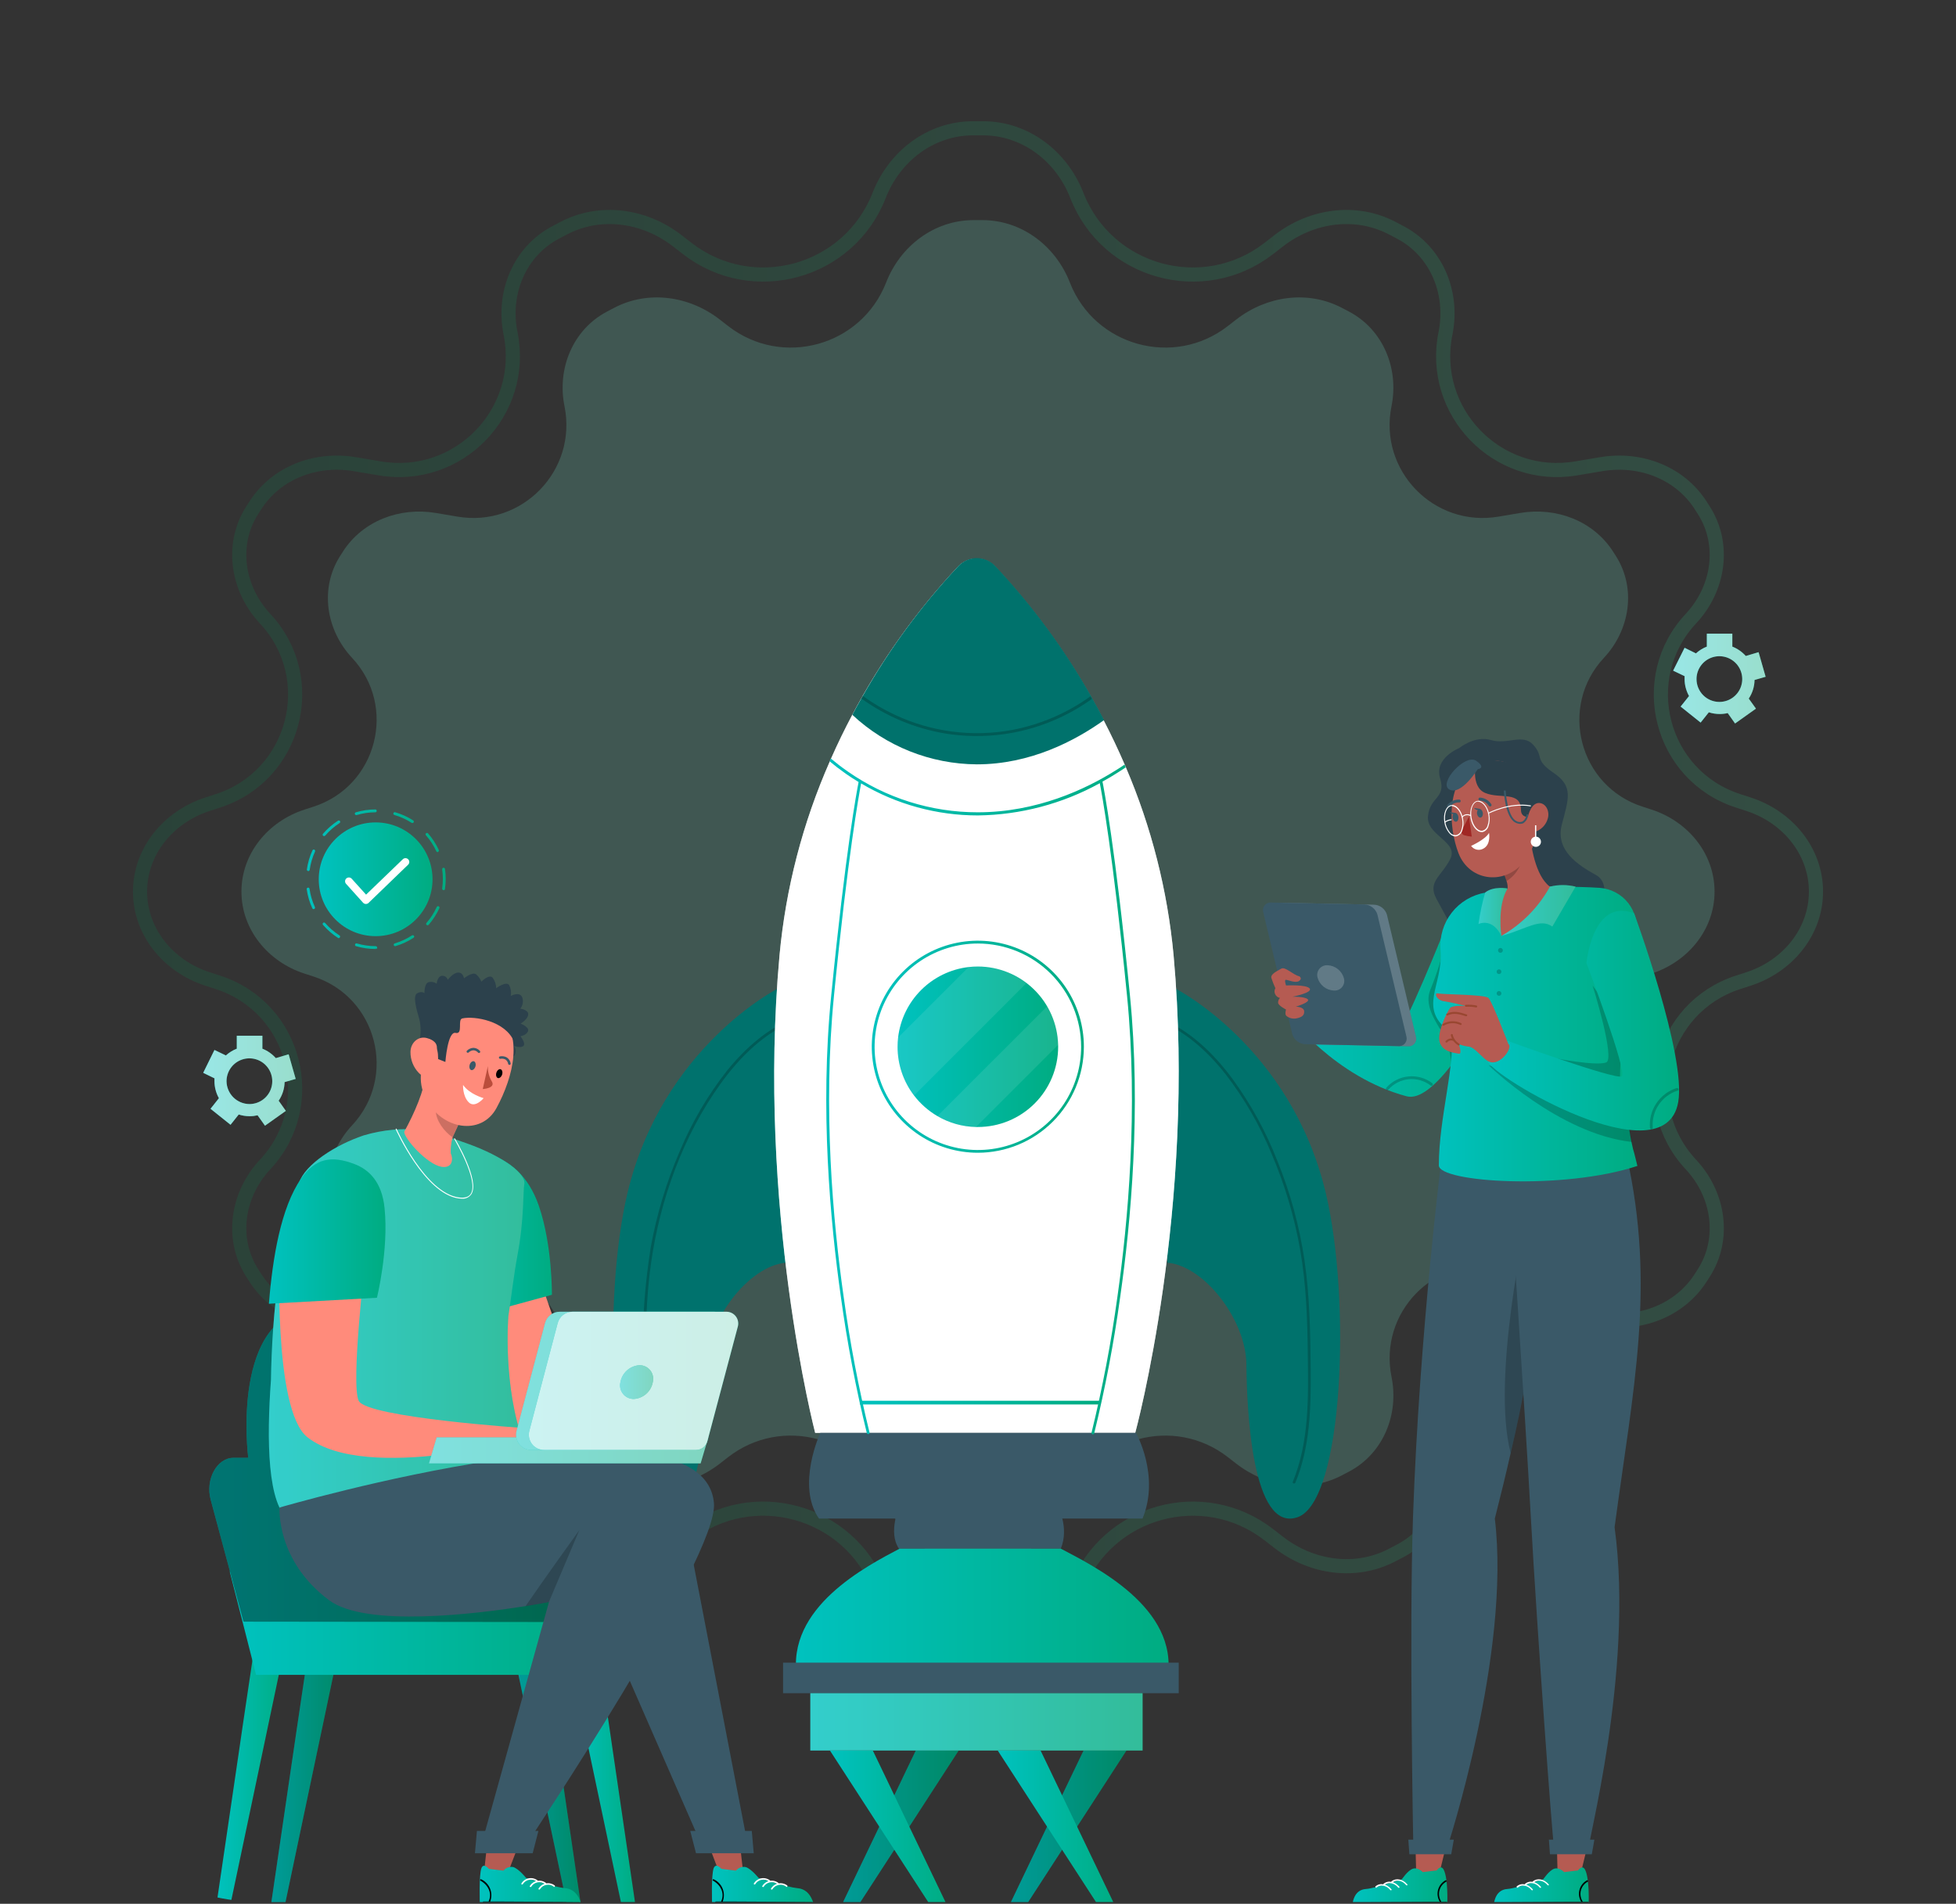
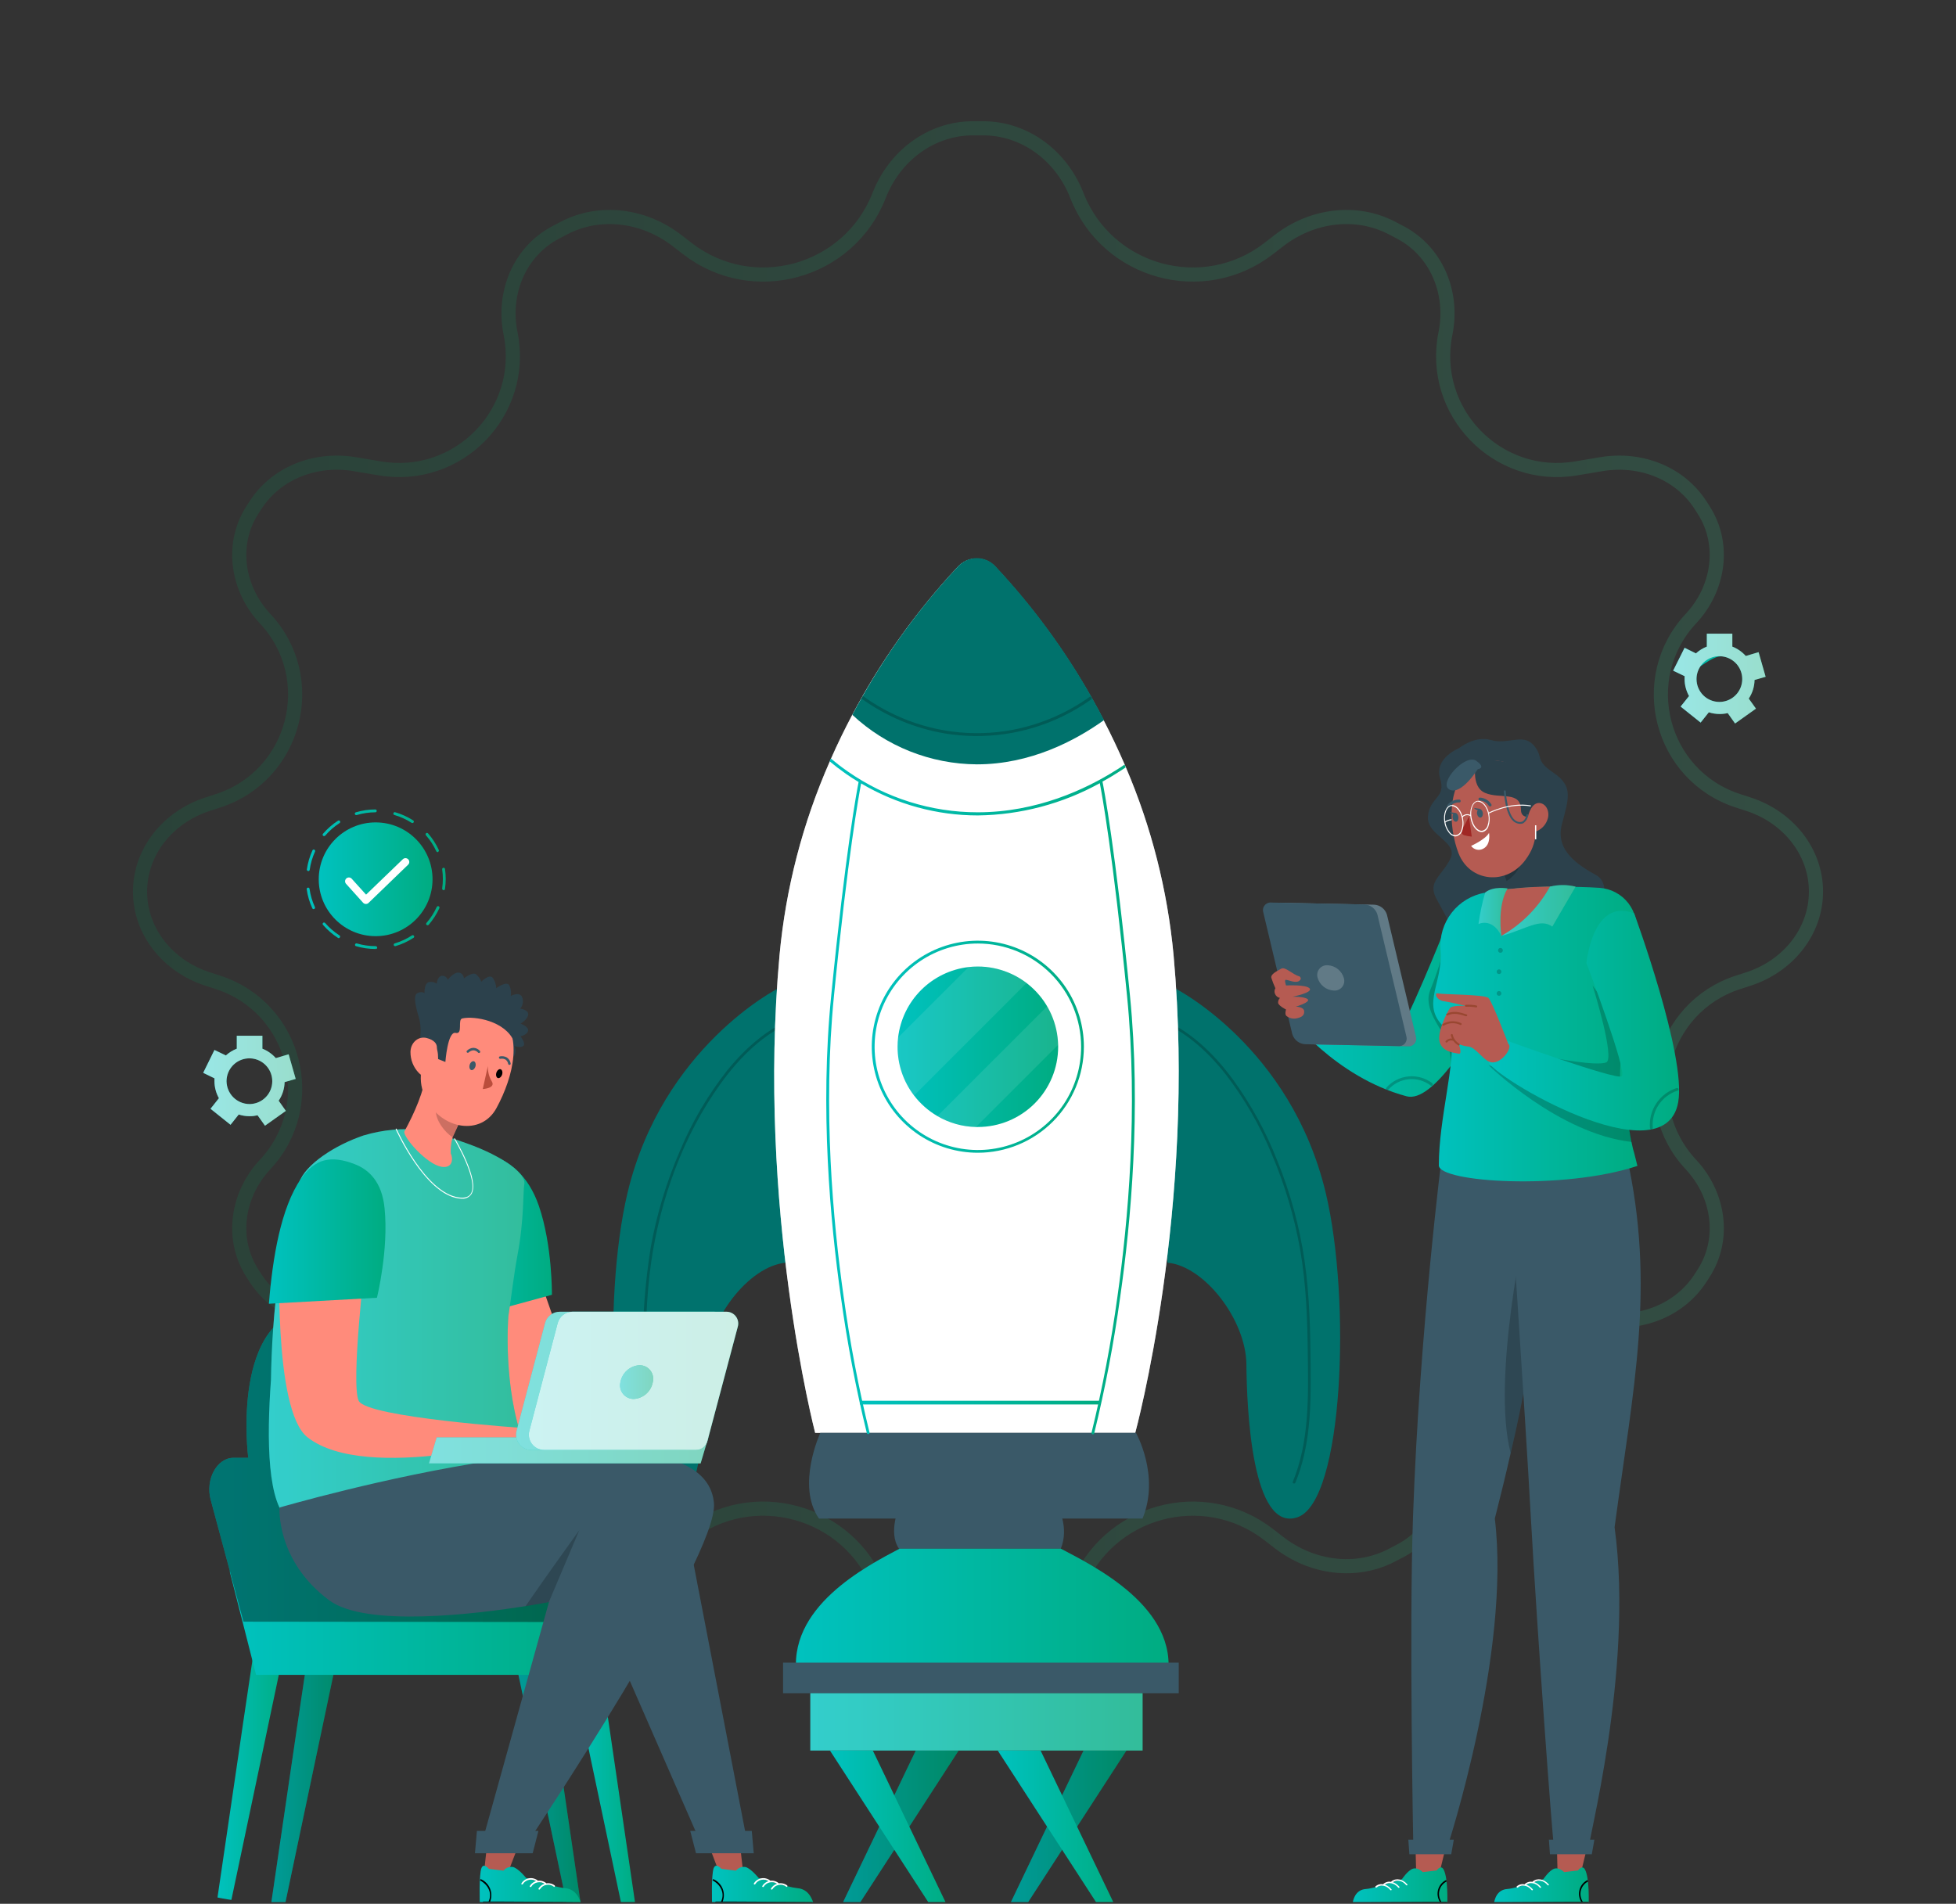
<svg xmlns="http://www.w3.org/2000/svg" width="415" height="404" viewBox="0 0 415 404" fill="none">
  <rect x="0" y="0" width="415" height="404" fill="#333333" stroke="none" />
-   <path opacity="0.3" d="M340.308 238.809C330.645 228.471 335.004 211.596 348.464 207.232L350.405 206.602C358.104 204.106 363.774 197.295 363.774 189.201C363.774 181.108 358.104 174.297 350.405 171.8L348.461 171.17C335.002 166.806 330.644 149.933 340.305 139.597C345.838 133.678 347.198 124.862 342.86 118.019C342.643 117.677 342.425 117.336 342.206 116.997C338.006 110.498 330.173 107.566 322.543 108.853L317.899 109.637C304.215 111.945 292.472 99.808 295.232 86.207C296.847 78.245 293.48 70 286.312 66.174C285.757 65.877 285.199 65.584 284.639 65.293C277.413 61.545 268.73 62.8 262.302 67.796L260.509 69.189C249.055 78.091 232.261 73.458 226.99 59.944C223.983 52.234 216.851 46.769 208.575 46.712C208.217 46.71 207.857 46.708 207.498 46.708C207.138 46.708 206.779 46.71 206.42 46.712C198.145 46.769 191.013 52.234 188.007 59.944C182.738 73.457 165.945 78.091 154.491 69.19L152.697 67.796C146.269 62.8 137.587 61.545 130.36 65.293C129.8 65.584 129.243 65.877 128.687 66.174C121.52 70 118.152 78.245 119.768 86.207C122.527 99.808 110.785 111.945 97.1 109.637L92.457 108.854C84.827 107.566 76.993 110.498 72.793 116.997C72.574 117.336 72.356 117.677 72.14 118.018C67.801 124.861 69.161 133.678 74.694 139.598C84.356 149.935 79.997 166.809 66.537 171.174L64.594 171.804C56.895 174.3 51.225 181.111 51.225 189.205C51.225 197.298 56.895 204.11 64.594 206.606L66.538 207.236C79.997 211.6 84.356 228.473 74.694 238.81C69.161 244.729 67.802 253.544 72.141 260.387C72.357 260.728 72.574 261.068 72.793 261.407C76.994 267.906 84.828 270.839 92.459 269.552L97.104 268.769C110.786 266.461 122.528 278.597 119.768 292.196C118.153 300.16 121.522 308.406 128.69 312.233C129.246 312.529 129.803 312.823 130.363 313.113C137.588 316.861 146.268 315.607 152.695 310.613L154.493 309.216C165.948 300.315 182.743 304.948 188.013 318.463C191.02 326.173 198.152 331.637 206.428 331.694C206.787 331.696 207.146 331.698 207.505 331.698C207.865 331.698 208.224 331.696 208.583 331.694C216.858 331.637 223.99 326.172 226.997 318.463C232.268 304.948 249.062 300.316 260.516 309.217L262.312 310.612C268.739 315.606 277.419 316.861 284.644 313.113C285.204 312.822 285.761 312.529 286.317 312.233C293.485 308.405 296.854 300.16 295.239 292.196C292.479 278.597 304.221 266.461 317.903 268.769L322.544 269.552C330.175 270.839 338.009 267.906 342.21 261.407C342.429 261.068 342.646 260.729 342.862 260.388C347.201 253.545 345.841 244.728 340.308 238.809Z" fill="#60AC9C" />
  <path opacity="0.25" d="M207.5 27.224C207.909 27.224 208.317 27.225 208.726 27.227C217.537 27.288 225.212 33.114 228.465 41.453C234.876 57.892 255.306 63.527 269.238 52.7L271.296 51.1C278.265 45.685 287.601 44.377 295.311 48.377C295.948 48.707 296.583 49.041 297.215 49.379C304.788 53.421 308.421 62.18 306.684 70.741C303.309 87.376 317.672 102.222 334.409 99.398L339.736 98.5C347.977 97.11 356.334 100.287 360.786 107.177C361.036 107.563 361.283 107.95 361.529 108.339C366.094 115.54 364.712 124.909 358.77 131.266C346.935 143.927 352.274 164.596 368.76 169.941L370.99 170.664C379.295 173.357 385.291 180.657 385.291 189.201C385.291 197.745 379.295 205.045 370.99 207.738L368.764 208.46C352.276 213.806 346.937 234.477 358.772 247.139C364.715 253.496 366.098 262.867 361.532 270.068C361.287 270.455 361.04 270.841 360.791 271.225C356.338 278.116 347.98 281.296 339.738 279.906L334.414 279.008C317.678 276.184 303.317 291.029 306.691 307.662C308.429 316.224 304.794 324.983 297.22 329.027C296.588 329.365 295.953 329.699 295.316 330.029C287.608 334.028 278.274 332.722 271.307 327.307L269.246 325.707C255.313 314.88 234.885 320.514 228.474 336.953C225.221 345.292 217.546 351.118 208.734 351.179C208.326 351.181 207.917 351.182 207.508 351.182C207.099 351.182 206.69 351.181 206.282 351.179C197.471 351.118 189.795 345.293 186.543 336.954C180.131 320.514 159.702 314.878 145.769 325.705L143.706 327.308C136.738 332.722 127.404 334.028 119.696 330.029L117.793 329.028L117.44 328.835C110.106 324.71 106.61 316.09 108.32 307.662C111.695 291.029 97.334 276.184 80.599 279.007L75.269 279.906C67.028 281.296 58.67 278.116 54.217 271.225C53.968 270.84 53.721 270.454 53.476 270.067C48.91 262.867 50.292 253.497 56.234 247.14C68.069 234.479 62.73 213.81 46.244 208.465L44.014 207.742C35.709 205.049 29.713 197.749 29.713 189.205C29.713 180.661 35.709 173.361 44.014 170.668L46.242 169.945C62.729 164.599 68.069 143.931 56.234 131.268C50.385 125.01 48.953 115.831 53.265 108.677L53.475 108.338C53.721 107.95 53.968 107.563 54.218 107.178C58.67 100.288 67.027 97.11 75.268 98.5L80.595 99.398C97.332 102.222 111.695 87.376 108.32 70.741C106.583 62.18 110.216 53.421 117.789 49.379C118.421 49.041 119.056 48.707 119.693 48.377C127.403 44.377 136.739 45.685 143.708 51.1L145.767 52.7C159.698 63.527 180.126 57.892 186.536 41.453C189.788 33.114 197.462 27.288 206.273 27.227C206.682 27.225 207.091 27.224 207.5 27.224Z" stroke="url(#paint0_linear_2193_2556)" stroke-width="3" />
  <g clip-path="url(#clip0_2193_2556)">
    <path d="M60.385 229.634L62.737 228.955L61.242 223.732L58.517 224.54C57.741 223.657 56.765 222.973 55.671 222.543V219.795H50.238V222.543C49.385 222.873 48.601 223.358 47.926 223.974L45.5 222.81L43.115 227.661L45.5 228.825C45.5 229.027 45.5 229.222 45.5 229.424C45.502 230.692 45.827 231.939 46.446 233.046L44.667 235.293L48.912 238.689L50.65 236.506C51.395 236.747 52.172 236.869 52.955 236.87C53.526 236.872 54.096 236.806 54.652 236.676L56.221 238.883L60.651 235.738L59.123 233.579C59.917 232.414 60.355 231.043 60.385 229.634ZM48.063 229.44C48.063 228.48 48.348 227.543 48.881 226.745C49.414 225.947 50.171 225.325 51.058 224.958C51.944 224.591 52.919 224.495 53.86 224.682C54.801 224.869 55.666 225.331 56.344 226.01C57.023 226.688 57.485 227.552 57.672 228.493C57.859 229.434 57.763 230.41 57.396 231.296C57.029 232.183 56.407 232.94 55.609 233.473C54.811 234.006 53.873 234.291 52.914 234.291C51.636 234.278 50.413 233.766 49.506 232.865C48.6 231.963 48.082 230.742 48.063 229.464V229.44Z" fill="url(#paint1_linear_2193_2556)" />
    <path opacity="0.6" d="M60.385 229.634L62.737 228.955L61.242 223.732L58.517 224.54C57.741 223.657 56.765 222.973 55.671 222.543V219.795H50.238V222.543C49.385 222.873 48.601 223.358 47.926 223.974L45.5 222.81L43.115 227.661L45.5 228.825C45.5 229.027 45.5 229.222 45.5 229.424C45.502 230.692 45.827 231.939 46.446 233.046L44.667 235.293L48.912 238.689L50.65 236.506C51.395 236.747 52.172 236.869 52.955 236.87C53.526 236.872 54.096 236.806 54.652 236.676L56.221 238.883L60.651 235.738L59.123 233.579C59.917 232.414 60.355 231.043 60.385 229.634ZM48.063 229.44C48.063 228.48 48.348 227.543 48.881 226.745C49.414 225.947 50.171 225.325 51.058 224.958C51.944 224.591 52.919 224.495 53.86 224.682C54.801 224.869 55.666 225.331 56.344 226.01C57.023 226.688 57.485 227.552 57.672 228.493C57.859 229.434 57.763 230.41 57.396 231.296C57.029 232.183 56.407 232.94 55.609 233.473C54.811 234.006 53.873 234.291 52.914 234.291C51.636 234.278 50.413 233.766 49.506 232.865C48.6 231.963 48.082 230.742 48.063 229.464V229.44Z" fill="white" />
-     <path d="M372.258 144.298L374.61 143.619L373.115 138.396L370.398 139.205C369.617 138.326 368.639 137.645 367.544 137.216V134.467H362.136V137.216C361.282 137.548 360.498 138.036 359.823 138.655L357.414 137.466L354.989 142.317L357.414 143.482C357.414 143.684 357.414 143.878 357.414 144.08C357.415 145.348 357.741 146.595 358.36 147.702L356.573 149.941L360.818 153.337L362.556 151.154C363.3 151.395 364.078 151.517 364.86 151.518C365.434 151.52 366.007 151.455 366.566 151.324L368.126 153.531L372.557 150.378L371.029 148.244C371.811 147.075 372.238 145.704 372.258 144.298ZM359.945 144.104C359.945 143.145 360.229 142.207 360.762 141.409C361.295 140.611 362.053 139.99 362.939 139.622C363.825 139.255 364.801 139.159 365.742 139.346C366.683 139.534 367.547 139.996 368.226 140.674C368.904 141.352 369.366 142.217 369.553 143.158C369.74 144.099 369.644 145.074 369.277 145.96C368.91 146.847 368.288 147.604 367.49 148.138C366.693 148.671 365.755 148.955 364.795 148.955C363.509 148.955 362.275 148.444 361.365 147.534C360.456 146.625 359.945 145.391 359.945 144.104Z" fill="url(#paint2_linear_2193_2556)" />
+     <path d="M372.258 144.298L374.61 143.619L373.115 138.396L370.398 139.205C369.617 138.326 368.639 137.645 367.544 137.216V134.467H362.136V137.216C361.282 137.548 360.498 138.036 359.823 138.655L357.414 137.466L354.989 142.317L357.414 143.482C357.414 143.684 357.414 143.878 357.414 144.08C357.415 145.348 357.741 146.595 358.36 147.702L356.573 149.941L360.818 153.337L362.556 151.154C363.3 151.395 364.078 151.517 364.86 151.518C365.434 151.52 366.007 151.455 366.566 151.324L368.126 153.531L372.557 150.378L371.029 148.244C371.811 147.075 372.238 145.704 372.258 144.298ZM359.945 144.104C359.945 143.145 360.229 142.207 360.762 141.409C363.825 139.255 364.801 139.159 365.742 139.346C366.683 139.534 367.547 139.996 368.226 140.674C368.904 141.352 369.366 142.217 369.553 143.158C369.74 144.099 369.644 145.074 369.277 145.96C368.91 146.847 368.288 147.604 367.49 148.138C366.693 148.671 365.755 148.955 364.795 148.955C363.509 148.955 362.275 148.444 361.365 147.534C360.456 146.625 359.945 145.391 359.945 144.104Z" fill="url(#paint2_linear_2193_2556)" />
    <path opacity="0.6" d="M372.258 144.298L374.61 143.619L373.115 138.396L370.398 139.205C369.617 138.326 368.639 137.645 367.544 137.216V134.467H362.136V137.216C361.282 137.548 360.498 138.036 359.823 138.655L357.414 137.466L354.989 142.317L357.414 143.482C357.414 143.684 357.414 143.878 357.414 144.08C357.415 145.348 357.741 146.595 358.36 147.702L356.573 149.941L360.818 153.337L362.556 151.154C363.3 151.395 364.078 151.517 364.86 151.518C365.434 151.52 366.007 151.455 366.566 151.324L368.126 153.531L372.557 150.378L371.029 148.244C371.811 147.075 372.238 145.704 372.258 144.298ZM359.945 144.104C359.945 143.145 360.229 142.207 360.762 141.409C361.295 140.611 362.053 139.99 362.939 139.622C363.825 139.255 364.801 139.159 365.742 139.346C366.683 139.534 367.547 139.996 368.226 140.674C368.904 141.352 369.366 142.217 369.553 143.158C369.74 144.099 369.644 145.074 369.277 145.96C368.91 146.847 368.288 147.604 367.49 148.138C366.693 148.671 365.755 148.955 364.795 148.955C363.509 148.955 362.275 148.444 361.365 147.534C360.456 146.625 359.945 145.391 359.945 144.104Z" fill="white" />
    <path d="M79.707 201.385C78.295 201.386 76.89 201.185 75.535 200.787C75.497 200.777 75.461 200.759 75.43 200.735C75.398 200.71 75.373 200.679 75.354 200.645C75.335 200.61 75.323 200.571 75.32 200.532C75.316 200.493 75.32 200.453 75.333 200.415C75.343 200.377 75.361 200.341 75.385 200.309C75.41 200.278 75.44 200.251 75.475 200.232C75.509 200.212 75.547 200.2 75.587 200.195C75.626 200.191 75.666 200.194 75.705 200.205C77.002 200.586 78.347 200.779 79.699 200.779C79.782 200.779 79.863 200.81 79.925 200.867C79.986 200.924 80.024 201.002 80.03 201.086C80.034 201.124 80.029 201.161 80.017 201.197C80.005 201.233 79.987 201.265 79.962 201.293C79.936 201.321 79.906 201.344 79.872 201.36C79.838 201.376 79.801 201.384 79.763 201.385V201.086L79.707 201.385ZM83.838 200.787C83.773 200.786 83.709 200.765 83.657 200.726C83.604 200.686 83.566 200.631 83.547 200.569C83.535 200.531 83.53 200.491 83.534 200.452C83.537 200.412 83.549 200.374 83.568 200.339C83.587 200.304 83.613 200.274 83.644 200.249C83.675 200.225 83.711 200.207 83.749 200.197C85.044 199.808 86.278 199.236 87.412 198.499C87.479 198.456 87.561 198.441 87.64 198.458C87.719 198.474 87.787 198.521 87.832 198.588C87.875 198.656 87.89 198.738 87.873 198.816C87.857 198.895 87.81 198.964 87.743 199.008C86.562 199.775 85.277 200.369 83.927 200.771L83.838 200.787ZM71.889 199.089C71.831 199.089 71.775 199.072 71.727 199.041C70.541 198.276 69.469 197.348 68.541 196.284C68.486 196.226 68.454 196.15 68.454 196.069C68.454 195.989 68.486 195.913 68.541 195.855C68.569 195.827 68.603 195.804 68.639 195.788C68.676 195.773 68.716 195.765 68.756 195.765C68.796 195.765 68.835 195.773 68.872 195.788C68.909 195.804 68.942 195.827 68.97 195.855C69.859 196.873 70.885 197.763 72.018 198.499C72.052 198.519 72.082 198.546 72.106 198.577C72.13 198.609 72.146 198.646 72.156 198.684C72.165 198.723 72.166 198.763 72.159 198.802C72.152 198.841 72.137 198.878 72.115 198.911C72.095 198.957 72.064 198.997 72.024 199.028C71.984 199.059 71.938 199.08 71.889 199.089ZM90.702 196.34C90.628 196.341 90.556 196.315 90.5 196.268C90.444 196.21 90.413 196.133 90.413 196.053C90.413 195.973 90.444 195.896 90.5 195.839C91.385 194.818 92.117 193.674 92.675 192.443C92.713 192.377 92.774 192.327 92.847 192.304C92.919 192.28 92.998 192.284 93.067 192.316C93.137 192.347 93.193 192.403 93.223 192.473C93.254 192.543 93.257 192.622 93.233 192.694C92.647 193.976 91.882 195.169 90.961 196.235C90.929 196.276 90.887 196.308 90.838 196.326C90.79 196.345 90.737 196.35 90.686 196.34H90.702ZM66.537 192.92C66.478 192.921 66.421 192.904 66.373 192.872C66.324 192.841 66.285 192.796 66.262 192.743C65.671 191.46 65.271 190.098 65.073 188.7C65.067 188.661 65.07 188.621 65.08 188.582C65.09 188.544 65.107 188.508 65.131 188.476C65.155 188.444 65.186 188.418 65.22 188.398C65.254 188.378 65.292 188.366 65.332 188.361C65.371 188.354 65.411 188.355 65.449 188.364C65.487 188.373 65.524 188.39 65.555 188.413C65.587 188.436 65.614 188.466 65.634 188.5C65.654 188.534 65.666 188.572 65.671 188.611C65.863 189.95 66.247 191.255 66.811 192.484C66.829 192.52 66.839 192.559 66.841 192.599C66.844 192.639 66.838 192.679 66.824 192.717C66.811 192.754 66.79 192.789 66.762 192.819C66.735 192.848 66.702 192.872 66.666 192.888C66.62 192.909 66.571 192.92 66.52 192.92H66.537ZM94.073 188.878C93.993 188.866 93.921 188.823 93.872 188.758C93.824 188.692 93.803 188.611 93.815 188.53C94.01 187.19 94.01 185.828 93.815 184.488C93.809 184.449 93.811 184.409 93.821 184.37C93.831 184.332 93.849 184.295 93.873 184.264C93.897 184.232 93.927 184.206 93.962 184.186C93.996 184.166 94.034 184.153 94.073 184.148C94.152 184.137 94.231 184.157 94.295 184.204C94.359 184.251 94.401 184.321 94.413 184.399C94.617 185.796 94.617 187.215 94.413 188.611C94.412 188.655 94.402 188.699 94.383 188.739C94.365 188.778 94.337 188.814 94.304 188.842C94.27 188.87 94.23 188.891 94.188 188.903C94.145 188.915 94.101 188.917 94.057 188.91L94.073 188.878ZM65.364 184.836C65.285 184.824 65.215 184.781 65.166 184.718C65.118 184.655 65.096 184.575 65.106 184.496C65.306 183.098 65.706 181.737 66.294 180.454C66.31 180.417 66.332 180.385 66.361 180.357C66.39 180.33 66.423 180.309 66.46 180.294C66.497 180.28 66.536 180.273 66.576 180.274C66.615 180.275 66.654 180.284 66.69 180.3C66.762 180.335 66.819 180.396 66.847 180.472C66.876 180.547 66.874 180.63 66.844 180.704C66.278 181.932 65.897 183.237 65.712 184.577C65.707 184.619 65.694 184.66 65.672 184.696C65.651 184.733 65.622 184.765 65.588 184.79C65.554 184.815 65.515 184.833 65.474 184.842C65.432 184.851 65.39 184.852 65.348 184.844L65.364 184.836ZM92.853 180.834C92.795 180.832 92.739 180.814 92.69 180.783C92.642 180.752 92.603 180.708 92.578 180.656C92.013 179.426 91.272 178.285 90.379 177.268C90.323 177.211 90.292 177.134 90.292 177.054C90.292 176.974 90.323 176.897 90.379 176.84C90.407 176.811 90.44 176.788 90.477 176.773C90.513 176.757 90.553 176.749 90.593 176.749C90.633 176.749 90.672 176.757 90.709 176.773C90.746 176.788 90.779 176.811 90.807 176.84C91.735 177.899 92.506 179.086 93.095 180.365C93.129 180.438 93.132 180.521 93.105 180.596C93.078 180.672 93.022 180.734 92.95 180.769C92.939 180.795 92.925 180.819 92.909 180.842L92.853 180.834ZM68.736 177.422C68.664 177.421 68.596 177.395 68.541 177.349C68.513 177.321 68.49 177.288 68.475 177.251C68.459 177.214 68.451 177.175 68.451 177.135C68.451 177.095 68.459 177.055 68.475 177.018C68.49 176.982 68.513 176.948 68.541 176.921C69.464 175.852 70.534 174.921 71.719 174.155C71.787 174.112 71.869 174.098 71.947 174.114C72.026 174.131 72.095 174.178 72.139 174.244C72.161 174.278 72.176 174.316 72.183 174.356C72.19 174.395 72.189 174.436 72.18 174.475C72.171 174.515 72.154 174.552 72.131 174.584C72.107 174.617 72.077 174.644 72.042 174.665C70.908 175.4 69.884 176.293 69.002 177.317C68.97 177.355 68.929 177.385 68.882 177.403C68.836 177.422 68.785 177.428 68.736 177.422ZM87.509 174.657C87.449 174.659 87.391 174.645 87.339 174.616C86.204 173.882 84.967 173.318 83.668 172.943C83.592 172.919 83.527 172.865 83.49 172.794C83.452 172.723 83.443 172.64 83.466 172.563C83.476 172.524 83.494 172.489 83.519 172.457C83.543 172.426 83.574 172.4 83.609 172.382C83.643 172.363 83.682 172.351 83.721 172.347C83.761 172.344 83.8 172.348 83.838 172.361C85.193 172.752 86.483 173.338 87.67 174.099C87.737 174.143 87.784 174.212 87.8 174.291C87.817 174.37 87.802 174.452 87.759 174.519C87.732 174.561 87.695 174.596 87.651 174.62C87.608 174.644 87.558 174.657 87.509 174.657ZM75.591 172.967C75.517 172.97 75.444 172.946 75.387 172.898C75.33 172.85 75.292 172.783 75.282 172.709C75.272 172.635 75.29 172.56 75.332 172.499C75.374 172.437 75.438 172.394 75.511 172.377C76.862 171.972 78.264 171.768 79.674 171.77C79.746 171.782 79.812 171.819 79.859 171.875C79.906 171.93 79.932 172.001 79.932 172.074C79.932 172.146 79.906 172.217 79.859 172.273C79.812 172.328 79.746 172.365 79.674 172.377C78.322 172.375 76.976 172.571 75.68 172.959L75.591 172.967Z" fill="url(#paint3_linear_2193_2556)" />
    <path d="M79.699 198.661C86.366 198.661 91.77 193.257 91.77 186.59C91.77 179.924 86.366 174.519 79.699 174.519C73.033 174.519 67.628 179.924 67.628 186.59C67.628 193.257 73.033 198.661 79.699 198.661Z" fill="url(#paint4_linear_2193_2556)" />
    <path d="M77.605 191.829C77.496 191.825 77.389 191.8 77.29 191.754C77.192 191.708 77.103 191.643 77.031 191.562L73.392 187.52C73.263 187.359 73.201 187.155 73.217 186.949C73.233 186.744 73.327 186.552 73.48 186.414C73.633 186.276 73.833 186.201 74.039 186.205C74.245 186.209 74.442 186.292 74.589 186.436L77.669 189.848L85.455 182.345C85.53 182.27 85.62 182.209 85.718 182.168C85.817 182.127 85.922 182.106 86.029 182.106C86.136 182.106 86.242 182.127 86.34 182.168C86.439 182.209 86.528 182.27 86.603 182.345C86.754 182.497 86.838 182.702 86.838 182.915C86.838 183.129 86.754 183.334 86.603 183.485L78.162 191.635C78.008 191.768 77.808 191.837 77.605 191.829Z" fill="white" />
    <path d="M165.108 209.737C165.108 209.737 140.53 222.131 133.132 253.169C127.74 275.807 129.373 318.527 139.091 321.955C148.809 325.383 149.892 298.929 149.973 289.527C150.054 280.124 158.866 268.643 166.717 267.956C166.717 267.956 168.253 218.315 165.108 209.737Z" fill="#00726D" />
    <path opacity="0.2" d="M168.787 215.89C162.974 218.105 158.195 222.357 154.323 227.111C150.2 232.343 146.808 238.112 144.241 244.259C141.394 250.826 139.319 257.701 138.056 264.746C136.876 272.169 136.3 279.675 136.334 287.19C136.205 296.382 135.978 305.955 139.568 314.622C139.705 314.97 140.279 314.816 140.134 314.468C137.029 306.917 136.843 298.67 136.9 290.626C136.965 283.034 137.078 275.41 138.153 267.883C140.077 254.511 144.952 240.985 152.884 229.973C156.999 224.266 162.278 219.002 168.956 216.456C169.312 216.318 169.158 215.752 168.803 215.89H168.787Z" fill="black" />
    <path d="M249.311 209.737C249.311 209.737 273.889 222.131 281.287 253.169C286.68 275.807 285.046 318.527 275.328 321.955C265.61 325.383 264.527 298.929 264.446 289.527C264.365 280.124 255.553 268.643 247.702 267.956C247.702 267.956 246.166 218.315 249.311 209.737Z" fill="#00726C" />
    <path opacity="0.2" d="M245.479 216.447C251.324 218.679 256.102 223.012 259.951 227.855C263.974 233.048 267.281 238.759 269.782 244.833C272.585 251.368 274.622 258.204 275.854 265.207C277.139 272.581 277.398 280.075 277.471 287.546C277.592 296.576 277.786 305.947 274.285 314.46C274.148 314.808 274.714 314.961 274.851 314.614C277.996 306.966 278.158 298.59 278.085 290.44C278.02 282.751 277.883 275.03 276.767 267.406C275.689 260.148 273.746 253.045 270.979 246.248C268.574 240.108 265.392 234.302 261.511 228.971C257.412 223.417 252.181 218.388 245.633 215.89C245.277 215.752 245.123 216.318 245.479 216.456V216.447Z" fill="black" />
    <path d="M240.863 304.063H172.95C172.95 304.063 160.516 256.282 165.391 202.703C166.706 188.505 170.31 174.614 176.063 161.568C176.144 161.365 176.233 161.163 176.322 160.969C177.745 157.735 179.24 154.687 180.776 151.785C186.809 140.365 194.332 129.798 203.147 120.359C203.652 119.784 204.273 119.322 204.971 119.007C205.668 118.691 206.424 118.527 207.19 118.527C207.955 118.527 208.712 118.691 209.409 119.007C210.106 119.322 210.727 119.784 211.232 120.359C220.329 130.1 228.049 141.041 234.177 152.876C235.713 155.843 237.209 158.972 238.624 162.255L238.874 162.837C244.3 175.519 247.715 188.969 248.996 202.703C253.864 256.314 240.863 304.063 240.863 304.063Z" fill="white" />
    <g opacity="0.5">
      <path d="M240.863 304.063H172.951C172.951 304.063 160.516 256.282 165.391 202.703C166.706 188.505 170.31 174.614 176.063 161.567C176.144 161.365 176.233 161.163 176.322 160.969C177.745 157.735 179.241 154.687 180.777 151.785C186.809 140.365 194.332 129.798 203.147 120.359C203.652 119.784 204.274 119.322 204.971 119.007C205.668 118.691 206.425 118.527 207.19 118.527C207.955 118.527 208.712 118.691 209.409 119.007C210.106 119.322 210.728 119.784 211.232 120.359C220.329 130.1 228.049 141.041 234.177 152.876C235.713 155.843 237.209 158.972 238.624 162.255L238.874 162.837C244.3 175.519 247.715 188.969 248.997 202.703C253.864 256.314 240.863 304.063 240.863 304.063Z" fill="white" />
    </g>
    <path d="M233.352 297.256H182.425V298.032H233.352V297.256Z" fill="url(#paint5_linear_2193_2556)" />
    <path d="M242.407 322.254H173.759C168.867 315.212 174.042 304.063 174.042 304.063H241.017C241.017 304.063 246.167 313.159 242.407 322.254Z" fill="#3A5968" />
    <path d="M225.065 328.641H190.737C188.311 325.116 190.882 319.546 190.882 319.546H224.37C224.37 319.546 226.941 324.089 225.065 328.641Z" fill="#3A5968" />
    <path d="M225.081 328.641H190.85C183.921 332.32 166.684 341.1 169.094 355.976H247.719C250.128 341.1 232.01 332.312 225.081 328.641Z" fill="url(#paint6_linear_2193_2556)" />
    <path d="M250.087 352.831H166.142V359.307H250.087V352.831Z" fill="#3A5968" />
    <path d="M234.245 152.806C228.052 157.236 218.577 162.2 207.258 162.2C197.443 162.144 188.009 158.391 180.837 151.69C181.484 150.466 182.136 149.275 182.793 148.116L183.109 147.575C188.715 137.715 195.461 128.548 203.208 120.264C203.712 119.689 204.334 119.227 205.031 118.912C205.728 118.596 206.485 118.432 207.25 118.432C208.016 118.432 208.772 118.596 209.469 118.912C210.166 119.227 210.788 119.689 211.293 120.264C219.063 128.567 225.826 137.758 231.44 147.647L231.755 148.205C232.602 149.698 233.432 151.232 234.245 152.806Z" fill="#00726C" />
    <path opacity="0.2" d="M231.694 148.3C229.707 149.727 227.599 150.979 225.396 152.044C217.632 155.794 208.896 157.048 200.39 155.633C194.014 154.534 187.972 151.996 182.724 148.211L183.04 147.67C185.171 149.216 187.445 150.556 189.831 151.672C197.584 155.326 206.287 156.457 214.716 154.906C220.727 153.767 226.414 151.324 231.379 147.751L231.694 148.3Z" fill="black" />
    <path d="M239.739 211.257C236.626 179.823 234.193 167.243 233.91 165.861C235.082 165.222 236.182 164.575 237.144 163.944C237.734 163.581 238.3 163.209 238.841 162.837L238.591 162.255C238.017 162.643 237.427 163.063 236.812 163.419C230.344 167.502 219.955 172.377 207.44 172.377C197.576 172.383 187.949 169.357 179.862 163.71C178.528 162.788 177.34 161.859 176.281 160.969C176.192 161.163 176.103 161.365 176.022 161.567C177.049 162.424 178.205 163.314 179.482 164.211C180.291 164.777 181.205 165.367 182.167 165.949C181.819 167.696 179.418 180.381 176.362 211.225C173.936 235.318 176.152 259.289 178.399 275.16C179.734 284.899 181.574 294.563 183.913 304.112C183.929 304.174 183.966 304.23 184.017 304.269C184.068 304.309 184.131 304.33 184.196 304.33H184.269C184.343 304.309 184.406 304.26 184.445 304.194C184.484 304.128 184.496 304.049 184.479 303.974C182.145 294.445 180.31 284.8 178.981 275.079C176.734 259.249 174.559 235.334 176.944 211.297C179.903 181.432 182.247 168.617 182.7 166.249C190.197 170.697 198.755 173.043 207.472 173.04C216.528 172.926 225.415 170.576 233.344 166.2C233.748 168.254 236.117 180.995 239.124 211.354C241.509 235.39 239.335 259.305 237.087 275.135C235.758 284.856 233.923 294.501 231.589 304.031C231.572 304.106 231.584 304.184 231.623 304.251C231.662 304.317 231.726 304.366 231.8 304.386H231.872C231.937 304.387 232 304.365 232.051 304.326C232.103 304.286 232.139 304.231 232.155 304.168C234.494 294.62 236.335 284.956 237.669 275.216C239.949 259.321 242.132 235.35 239.739 211.257Z" fill="url(#paint7_linear_2193_2556)" />
    <path d="M207.472 244.623C203.022 244.625 198.67 243.306 194.969 240.835C191.268 238.363 188.382 234.849 186.678 230.737C184.974 226.626 184.528 222.101 185.396 217.736C186.264 213.37 188.407 209.36 191.554 206.213C194.701 203.066 198.711 200.923 203.077 200.055C207.442 199.187 211.967 199.633 216.078 201.337C220.19 203.041 223.704 205.926 226.176 209.628C228.648 213.329 229.966 217.68 229.964 222.131C229.958 228.095 227.586 233.812 223.37 238.028C219.153 242.245 213.436 244.617 207.472 244.623ZM207.472 200.221C203.139 200.221 198.903 201.506 195.3 203.914C191.697 206.321 188.889 209.743 187.23 213.747C185.572 217.75 185.138 222.156 185.983 226.406C186.829 230.656 188.916 234.56 191.98 237.624C195.044 240.688 198.948 242.775 203.198 243.62C207.448 244.466 211.853 244.032 215.857 242.373C219.86 240.715 223.282 237.907 225.69 234.304C228.097 230.701 229.382 226.465 229.382 222.131C229.376 216.322 227.065 210.753 222.958 206.646C218.85 202.538 213.281 200.228 207.472 200.221Z" fill="url(#paint8_linear_2193_2556)" />
    <path d="M224.507 222.123C224.507 226.641 222.712 230.974 219.518 234.169C216.323 237.363 211.99 239.158 207.472 239.158H207.076C204.193 239.1 201.373 238.304 198.886 236.846C196.963 235.721 195.277 234.232 193.922 232.464C191.653 229.498 190.428 225.865 190.437 222.131C190.439 221.469 190.476 220.808 190.551 220.15C191.001 216.346 192.72 212.804 195.428 210.096C198.137 207.387 201.679 205.669 205.483 205.218C206.144 205.143 206.808 205.105 207.472 205.105C211.918 205.109 216.187 206.851 219.367 209.958C222.548 213.064 224.389 217.29 224.499 221.735C224.507 221.864 224.507 221.994 224.507 222.123Z" fill="url(#paint9_linear_2193_2556)" />
    <path opacity="0.1" d="M217.796 208.613L193.922 232.488C191.653 229.522 190.428 225.89 190.437 222.156C190.439 221.494 190.476 220.832 190.551 220.175L205.483 205.242C206.144 205.168 206.808 205.13 207.472 205.129C211.203 205.124 214.831 206.349 217.796 208.613Z" fill="white" />
    <path opacity="0.1" d="M224.499 221.727L207.076 239.15C204.193 239.092 201.374 238.296 198.886 236.838L222.179 213.553C223.641 216.033 224.44 218.848 224.499 221.727Z" fill="white" />
    <path d="M203.397 371.475L200.414 376.075L192.927 387.628L189.742 392.536L181.229 405.666H177.906L186.557 387.628L189.742 380.983L191.747 376.795L194.302 371.475H203.397Z" fill="url(#paint10_linear_2193_2556)" />
    <path opacity="0.2" d="M203.397 371.475L200.414 376.075L192.927 387.628L189.742 392.536L181.229 405.666H177.906L186.557 387.628L189.742 380.983L191.747 376.795L194.302 371.475H203.397Z" fill="black" />
    <path d="M238.995 371.475L238.033 372.962L228.525 387.628L225.34 392.536L216.826 405.666H213.511L222.154 387.628L225.34 380.983L228.824 373.722L229.899 371.475H238.995Z" fill="url(#paint11_linear_2193_2556)" />
    <path opacity="0.2" d="M238.995 371.475L238.033 372.962L228.525 387.628L225.34 392.536L216.826 405.666H213.511L222.154 387.628L225.34 380.983L228.824 373.722L229.899 371.475H238.995Z" fill="black" />
    <path d="M242.423 359.307H171.923V371.475H242.423V359.307Z" fill="url(#paint12_linear_2193_2556)" />
    <path opacity="0.2" d="M242.423 359.307H171.923V371.475H242.423V359.307Z" fill="white" />
    <path d="M201.578 405.666H198.255L189.742 392.536L186.557 387.628L180.161 377.757L176.087 371.475H185.182L187.891 377.11L189.742 380.983L192.927 387.628L201.578 405.666Z" fill="url(#paint13_linear_2193_2556)" />
    <path d="M237.176 405.666H233.853L225.34 392.536L222.154 387.628L213.94 374.951L211.685 371.475H220.78L222.122 374.272L225.34 380.983L228.525 387.628L237.176 405.666Z" fill="url(#paint14_linear_2193_2556)" />
    <path d="M318.955 207.691C316.282 213.141 313.238 218.401 309.843 223.433C309.212 224.33 308.582 225.203 307.935 226.028C304.636 230.272 301.176 233.377 298.435 232.641C283.179 228.55 273.542 215.663 273.542 215.663L276.404 212.429C276.404 212.429 294.805 219.6 296.244 219.463C297.683 219.326 306.755 196.623 306.755 196.623L318.955 207.691Z" fill="url(#paint15_linear_2193_2556)" />
    <path opacity="0.2" d="M311.25 217.87L309.843 223.433C309.212 224.33 308.582 225.203 307.935 226.028C307.86 224.397 307.553 222.785 307.021 221.242C305.881 218.08 301.726 214.095 303.521 209.923C304.878 206.586 305.959 203.144 306.755 199.631L311.25 217.87Z" fill="black" />
    <path opacity="0.2" d="M303.578 230.386C302.247 229.348 300.57 228.859 298.89 229.02C297.21 229.18 295.656 229.979 294.547 231.251C294.288 231.534 293.876 231.113 294.126 230.83C295.328 229.465 297.001 228.606 298.811 228.426C300.62 228.246 302.43 228.759 303.877 229.86C304.176 230.086 303.877 230.596 303.578 230.369V230.386Z" fill="black" />
    <path d="M298.662 222.034L278.943 221.63C278.319 221.603 277.718 221.383 277.225 220.999C276.733 220.615 276.372 220.086 276.194 219.487L270.041 193.616C269.969 193.359 269.961 193.088 270.018 192.828C270.075 192.567 270.196 192.325 270.37 192.122C270.544 191.92 270.765 191.763 271.013 191.667C271.262 191.571 271.531 191.537 271.796 191.57L291.515 191.983C292.138 192.007 292.739 192.226 293.232 192.609C293.725 192.992 294.085 193.519 294.264 194.117L300.416 219.989C300.489 220.245 300.497 220.516 300.44 220.777C300.382 221.037 300.262 221.279 300.088 221.482C299.914 221.684 299.693 221.841 299.444 221.937C299.195 222.034 298.927 222.067 298.662 222.034Z" fill="#3A5968" />
    <path opacity="0.2" d="M298.662 222.034L278.943 221.63C278.319 221.603 277.718 221.383 277.225 220.999C276.733 220.615 276.372 220.086 276.194 219.487L270.041 193.616C269.969 193.359 269.961 193.088 270.018 192.828C270.075 192.567 270.196 192.325 270.37 192.122C270.544 191.92 270.765 191.763 271.013 191.667C271.262 191.571 271.531 191.537 271.796 191.57L291.515 191.983C292.138 192.007 292.739 192.226 293.232 192.609C293.725 192.992 294.085 193.519 294.264 194.117L300.416 219.989C300.489 220.245 300.497 220.516 300.44 220.777C300.382 221.037 300.262 221.279 300.088 221.482C299.914 221.684 299.693 221.841 299.444 221.937C299.195 222.034 298.927 222.067 298.662 222.034Z" fill="white" />
    <path d="M296.649 221.994L276.922 221.589C276.299 221.56 275.701 221.338 275.21 220.954C274.719 220.571 274.359 220.044 274.181 219.447L268.02 193.575C267.947 193.319 267.939 193.048 267.997 192.787C268.054 192.527 268.175 192.284 268.349 192.082C268.522 191.879 268.743 191.723 268.992 191.627C269.241 191.53 269.51 191.497 269.775 191.53L289.502 191.934C290.124 191.963 290.722 192.185 291.213 192.569C291.704 192.953 292.064 193.479 292.242 194.077L298.395 219.948C298.467 220.204 298.475 220.474 298.419 220.734C298.362 220.994 298.241 221.235 298.069 221.438C297.896 221.64 297.676 221.797 297.428 221.894C297.181 221.99 296.913 222.025 296.649 221.994Z" fill="#3A5968" />
    <path opacity="0.2" d="M279.549 207.465C279.761 208.22 280.204 208.89 280.816 209.38C281.428 209.87 282.178 210.156 282.961 210.198C283.295 210.232 283.633 210.183 283.944 210.055C284.255 209.928 284.529 209.726 284.744 209.467C284.958 209.208 285.105 208.9 285.172 208.57C285.239 208.241 285.224 207.9 285.128 207.578C284.919 206.823 284.478 206.151 283.867 205.66C283.257 205.168 282.507 204.88 281.724 204.838C281.389 204.806 281.052 204.856 280.741 204.985C280.43 205.114 280.155 205.316 279.941 205.575C279.726 205.835 279.578 206.142 279.51 206.472C279.442 206.801 279.455 207.142 279.549 207.465Z" fill="white" />
    <path d="M272.863 209.123C272.863 209.123 277.18 208.88 277.868 209.769C278.555 210.659 274.221 211.516 274.221 211.516C274.221 211.516 276.776 211.443 277.455 212.049C278.134 212.656 274.933 213.626 274.933 213.626C274.933 213.626 276.639 213.626 276.703 214.58C276.768 215.534 276.121 215.857 275.175 216.084C274.784 216.179 274.375 216.182 273.982 216.092C273.589 216.002 273.223 215.822 272.912 215.566C272.54 215.194 272.855 214.232 272.855 214.232C272.855 214.232 271.238 213.424 271.173 212.809C271.161 212.619 271.19 212.429 271.257 212.25C271.323 212.072 271.427 211.91 271.561 211.774C271.329 211.729 271.112 211.626 270.93 211.475C270.747 211.324 270.606 211.129 270.518 210.909C270.432 210.719 270.394 210.51 270.409 210.301C270.423 210.092 270.488 209.89 270.599 209.713C270.266 209.002 269.98 208.27 269.742 207.522C269.532 206.713 270.963 206.075 271.828 205.565C272.693 205.056 274.254 206.835 275.677 207.182C275.677 207.182 276.404 207.627 275.628 208.169C274.852 208.71 273.203 207.894 272.814 207.926C272.426 207.958 272.863 209.123 272.863 209.123Z" fill="#B55B52" />
    <path d="M309.584 158.754C309.584 158.754 304.224 160.88 305.542 165.157C306.86 169.434 303.383 169.038 302.971 173.185C302.559 177.333 309.601 178.61 307.685 182.321C305.768 186.032 302.834 187.107 304.758 190.721C306.682 194.335 309.253 198.475 309.253 201.151C309.253 207.489 321.38 191.869 330.718 194.44C340.056 197.011 342.506 187.851 338.69 185.733C334.874 183.615 329.926 180.502 331.373 174.964C332.82 169.426 333.863 166.879 329.619 164.001C325.374 161.123 327.703 160.646 325.253 158.002C323.046 155.625 319.828 158.075 316.36 157.048C312.891 156.021 309.584 158.754 309.584 158.754Z" fill="#2C414C" />
    <path d="M311.266 179.039C311.312 179.429 311.472 179.798 311.727 180.097C311.982 180.396 312.32 180.613 312.699 180.721C313.077 180.828 313.479 180.821 313.853 180.7C314.227 180.579 314.557 180.35 314.801 180.041C315.045 179.733 315.192 179.359 315.224 178.967C315.255 178.575 315.17 178.183 314.979 177.839C314.787 177.495 314.498 177.216 314.148 177.037C313.798 176.858 313.403 176.786 313.012 176.832C312.753 176.862 312.501 176.943 312.273 177.07C312.045 177.197 311.844 177.368 311.682 177.573C311.519 177.778 311.399 178.013 311.328 178.265C311.257 178.516 311.236 178.779 311.266 179.039Z" fill="white" />
    <path d="M307.337 389.504L305.178 398.405H300.489L300.271 389.504H307.337Z" fill="#B55B52" />
    <path d="M286.866 404.703C287.125 401.801 288.394 400.936 289.971 400.839C291.547 400.742 297.449 398.777 297.449 398.777C297.449 398.777 298.67 396.934 299.753 396.562C300.837 396.19 301.864 397.281 301.864 397.281L304.815 396.926C304.815 396.926 305.696 395.6 306.302 396.756C307.24 398.559 307.111 403.539 307.038 404.703H286.866Z" fill="url(#paint16_linear_2193_2556)" />
    <path d="M287.254 403.943H290.909L306.908 403.862C307.111 403.862 307.07 403.547 306.868 403.555H305.785C305.785 403.555 305.785 403.555 305.785 403.515C305.563 403.171 305.414 402.785 305.349 402.381C305.283 401.977 305.302 401.564 305.404 401.168C305.505 400.771 305.688 400.4 305.94 400.078C306.192 399.756 306.508 399.489 306.868 399.294C307.038 399.206 306.868 398.931 306.682 399.028C306.298 399.238 305.96 399.524 305.69 399.869C305.419 400.214 305.222 400.61 305.109 401.033C304.997 401.457 304.971 401.898 305.034 402.332C305.098 402.766 305.248 403.182 305.477 403.555H303.222L287.222 403.636C287.004 403.636 287.044 403.951 287.254 403.943Z" fill="black" />
    <path d="M298.339 400.03C297.53 399.052 296.293 398.777 295.404 399.513C295.259 399.634 295.073 399.367 295.21 399.246C296.229 398.438 297.635 398.769 298.581 399.877C298.719 400.038 298.476 400.192 298.339 400.03Z" fill="white" />
    <path d="M296.648 400.556C295.84 399.577 294.603 399.294 293.714 400.038C293.576 400.151 293.382 399.885 293.528 399.771C294.538 398.923 295.953 399.286 296.899 400.394C297.037 400.556 296.786 400.709 296.648 400.556Z" fill="white" />
    <path d="M294.975 401.073C294.167 400.095 292.93 399.82 292.041 400.556C291.895 400.677 291.709 400.402 291.846 400.289C292.865 399.44 294.272 399.812 295.218 400.912C295.355 401.081 295.113 401.235 294.975 401.073Z" fill="white" />
    <path d="M326.741 272.839C325.356 284.792 323.278 296.653 320.515 308.364C319.529 312.708 318.408 317.338 317.152 322.254C320.604 350.761 307.094 391.945 307.094 391.945L299.858 391.784C299.858 391.784 298.953 345.757 299.802 321.664C301.192 282.185 306.003 244.583 306.003 244.583L325.714 244.502C325.714 244.502 329.118 250.436 326.741 272.839Z" fill="#3A5968" />
    <path opacity="0.2" d="M326.741 272.839C325.357 284.792 323.278 296.653 320.516 308.364C316.368 292.574 323.871 258.877 323.871 258.877L326.741 272.839Z" fill="black" />
    <path d="M299.025 393.49L298.799 390.385H308.452L307.903 393.49H299.025Z" fill="#3A5968" />
    <path d="M337.34 389.504L335.174 398.405H330.484L330.274 389.504H337.34Z" fill="#B55B52" />
    <path d="M328.851 393.49L328.625 390.385H338.278L337.728 393.49H328.851Z" fill="#3A5968" />
    <path d="M316.861 404.703C317.111 401.801 318.389 400.936 319.965 400.839C321.542 400.742 327.444 398.777 327.444 398.777C327.444 398.777 328.664 396.934 329.74 396.562C330.815 396.19 331.858 397.281 331.858 397.281L334.801 396.926C334.801 396.926 335.682 395.6 336.297 396.756C337.234 398.559 337.105 403.539 337.032 404.703H316.861Z" fill="url(#paint17_linear_2193_2556)" />
    <path d="M317.249 403.943H320.911L336.911 403.862C337.113 403.862 337.073 403.547 336.863 403.555H335.787V403.515C335.567 403.17 335.42 402.784 335.356 402.38C335.291 401.976 335.311 401.563 335.413 401.167C335.516 400.771 335.699 400.4 335.951 400.078C336.203 399.756 336.519 399.489 336.879 399.294C337.049 399.206 336.879 398.931 336.693 399.028C336.308 399.237 335.969 399.523 335.698 399.867C335.427 400.212 335.229 400.608 335.115 401.031C335.002 401.455 334.976 401.897 335.038 402.331C335.101 402.765 335.251 403.181 335.48 403.555H333.224L317.233 403.636C317.006 403.636 317.047 403.951 317.249 403.943Z" fill="black" />
    <path d="M328.342 400.03C327.533 399.052 326.288 398.777 325.407 399.513C325.261 399.634 325.067 399.367 325.213 399.246C326.231 398.438 327.638 398.769 328.584 399.877C328.722 400.038 328.471 400.192 328.342 400.03Z" fill="white" />
    <path d="M326.684 400.556C325.876 399.577 324.639 399.294 323.75 400.038C323.612 400.151 323.418 399.885 323.556 399.771C324.574 398.923 325.981 399.286 326.927 400.394C327.073 400.556 326.822 400.709 326.684 400.556Z" fill="white" />
    <path d="M324.946 401.073C324.137 400.095 322.892 399.82 322.011 400.556C321.865 400.677 321.671 400.402 321.817 400.289C322.835 399.44 324.242 399.812 325.188 400.912C325.325 401.081 325.075 401.235 324.946 401.073Z" fill="white" />
    <path d="M319.957 246.095C319.957 246.095 323.636 300.595 324.808 322.254C326.191 347.002 329.287 389.18 329.7 391.937H337.178C336.321 392.746 346.783 354.917 342.563 324.089C346.516 294.612 351.327 273.025 345.125 245.262L319.957 246.095Z" fill="#3A5968" />
    <path d="M347.405 247.42C331.689 252.611 305.275 250.905 305.275 247.307C305.275 237.169 308.865 225.769 307.903 219.164C300.473 213.965 306.286 209.268 305.631 201.563C305.414 198.724 306.265 195.906 308.018 193.663C309.771 191.419 312.299 189.911 315.106 189.436C316.449 189.209 317.839 188.983 319.206 188.805L320.014 188.7C323.661 188.285 327.331 188.112 331.001 188.183C332.343 188.183 333.734 188.183 335.189 188.223C336.645 188.263 338.051 188.312 339.393 188.409C340.575 188.492 341.726 188.822 342.772 189.378C343.818 189.935 344.735 190.705 345.464 191.639C346.193 192.573 346.717 193.65 347.003 194.8C347.289 195.949 347.329 197.146 347.123 198.313C345.918 205.077 345.154 211.912 344.835 218.776C344.77 220.191 344.721 221.557 344.705 222.899C344.612 227.597 344.825 232.296 345.344 236.967C345.344 237.056 345.344 237.145 345.344 237.225C345.57 239.085 345.84 240.799 346.152 242.367C346.249 242.861 346.354 243.329 346.468 243.79C346.775 244.736 347.147 246.442 347.405 247.42Z" fill="url(#paint18_linear_2193_2556)" />
    <path opacity="0.2" d="M318.858 201.676C318.858 201.777 318.828 201.876 318.772 201.959C318.716 202.043 318.636 202.108 318.543 202.147C318.45 202.186 318.348 202.196 318.249 202.176C318.15 202.156 318.059 202.108 317.988 202.037C317.917 201.965 317.868 201.875 317.849 201.776C317.829 201.677 317.839 201.575 317.878 201.481C317.916 201.388 317.981 201.309 318.065 201.253C318.149 201.197 318.247 201.167 318.348 201.167C318.483 201.167 318.613 201.221 318.708 201.316C318.804 201.412 318.858 201.541 318.858 201.676Z" fill="black" />
    <path opacity="0.2" d="M318.042 206.705C318.319 206.705 318.543 206.481 318.543 206.204C318.543 205.927 318.319 205.703 318.042 205.703C317.765 205.703 317.541 205.927 317.541 206.204C317.541 206.481 317.765 206.705 318.042 206.705Z" fill="black" />
    <path opacity="0.2" d="M318.042 211.314C318.319 211.314 318.543 211.089 318.543 210.812C318.543 210.535 318.319 210.311 318.042 210.311C317.765 210.311 317.541 210.535 317.541 210.812C317.541 211.089 317.765 211.314 318.042 211.314Z" fill="black" />
    <path d="M331.025 188.15C327.306 194.691 318.55 198.604 318.55 198.604C317.362 195.677 317.742 190.98 319.205 188.773L320.014 188.668C323.669 188.252 327.347 188.079 331.025 188.15Z" fill="#B55B52" />
    <path opacity="0.2" d="M346.225 242.335C330.742 240.629 315.818 226.028 315.818 226.028L344.875 235.73C345.002 236.241 345.178 236.739 345.4 237.217C345.626 239.061 345.901 240.767 346.225 242.335Z" fill="black" />
    <path opacity="0.2" d="M344.253 221.994C343.788 224.765 343.628 227.579 343.776 230.386C341.628 231.306 339.217 231.407 337.001 230.669C333.965 229.502 331.417 227.338 329.773 224.532C329.773 224.532 338.593 226.27 340.776 225.462C342.733 224.734 338.052 209.583 337.898 209.155L344.366 217.975C344.35 219.35 344.269 220.684 344.253 221.994Z" fill="black" />
-     <path d="M319.108 190.721C319.075 190.826 319.028 190.927 318.971 191.02C317.702 193.017 319.076 194.836 321.259 194.683C321.468 194.666 321.676 194.636 321.881 194.594C322.666 194.438 323.382 194.039 323.927 193.454C325.601 191.657 327.412 189.992 329.344 188.474C326.11 186.719 324.881 180.486 324.574 176.589L319.488 183.057L318.542 184.472C319.008 185.257 319.378 186.096 319.642 186.97C319.866 187.591 319.935 188.258 319.842 188.912C319.749 189.566 319.497 190.187 319.108 190.721Z" fill="#B55B52" />
    <path d="M328.851 188.15C330.638 187.708 332.506 187.708 334.292 188.15L329.352 196.631C326.757 194.74 323.774 197.197 318.551 198.604C322.877 196.129 326.441 192.513 328.851 188.15Z" fill="url(#paint19_linear_2193_2556)" />
    <path opacity="0.2" d="M328.851 188.15C330.638 187.708 332.506 187.708 334.292 188.15L329.352 196.631C326.757 194.74 323.774 197.197 318.551 198.604C322.877 196.129 326.441 192.513 328.851 188.15Z" fill="white" />
    <path d="M319.868 188.538C319.868 188.538 316.853 187.981 315.106 189.403C314.473 191.592 314 193.824 313.691 196.082C313.691 196.082 316.594 194.634 318.542 198.604C318.55 198.604 317.564 192.274 319.868 188.538Z" fill="url(#paint20_linear_2193_2556)" />
    <path opacity="0.2" d="M319.868 188.538C319.868 188.538 316.853 187.981 315.106 189.403C314.473 191.592 314 193.824 313.691 196.082C313.691 196.082 316.594 194.634 318.542 198.604C318.55 198.604 317.564 192.274 319.868 188.538Z" fill="white" />
    <g opacity="0.2">
      <path d="M319.65 186.97C319.386 186.096 319.016 185.257 318.551 184.472L319.496 183.057L322.73 183.13C322.158 184.716 321.074 186.067 319.65 186.97Z" fill="black" />
    </g>
    <path d="M325.511 169.644C326.021 176.047 326.368 178.739 323.684 182.434C319.642 187.997 311.832 187.196 309.455 181.076C307.32 175.562 306.843 166.022 312.576 162.643C318.308 159.263 325.002 163.249 325.511 169.644Z" fill="#B55B52" />
    <path d="M313.215 161.438C313.215 161.438 311.873 166.895 315.091 168.262C318.309 169.628 322.699 167.752 322.699 171.908C322.699 174.252 326.377 173.525 326.151 171.366C325.924 169.208 327.453 165.084 322.917 162.845C319.876 161.485 316.517 160.998 313.215 161.438Z" fill="#2C414C" />
    <path d="M322.52 174.827C322.172 174.816 321.832 174.725 321.525 174.56C319.359 173.484 319.06 167.995 319.052 167.76H319.464C319.464 167.817 319.755 173.242 321.711 174.228C321.902 174.348 322.118 174.42 322.341 174.438C322.565 174.456 322.79 174.42 322.997 174.333C323.716 173.961 323.911 172.789 323.911 172.781L324.315 172.846C324.264 173.215 324.138 173.569 323.945 173.888C323.751 174.206 323.495 174.482 323.191 174.697C322.981 174.792 322.751 174.837 322.52 174.827Z" fill="#3A5968" />
    <path d="M313.53 163.225C313.53 163.225 309.981 168.884 307.523 167.55C305.065 166.216 310.918 159.862 313.182 161.438C315.446 163.015 313.53 163.225 313.53 163.225Z" fill="#3A5968" />
    <path d="M312.123 179.508C312.123 179.508 315.236 178.101 315.923 176.743C315.923 176.743 316.384 179.168 314.751 180.066C314.323 180.32 313.815 180.403 313.328 180.3C312.841 180.197 312.411 179.914 312.123 179.508Z" fill="white" />
    <path d="M314.605 172.482C314.678 172.999 314.46 173.452 314.12 173.501C313.781 173.549 313.457 173.169 313.384 172.692C313.312 172.215 313.522 171.722 313.861 171.673C314.201 171.625 314.533 172.005 314.605 172.522" fill="#3A5968" />
    <path d="M309.415 173.355C309.488 173.872 309.269 174.325 308.938 174.374C308.606 174.422 308.267 174.042 308.194 173.525C308.121 173.007 308.332 172.555 308.671 172.506C309.011 172.458 309.342 172.838 309.415 173.315" fill="#3A5968" />
    <path d="M308.825 172.514L307.539 172.328C307.539 172.328 308.307 173.209 308.825 172.514Z" fill="#3A5968" />
    <path d="M311.663 173.25C311.663 173.25 310.967 174.738 310.167 176.064C310.109 176.165 310.074 176.277 310.063 176.393C310.053 176.51 310.068 176.627 310.107 176.736C310.146 176.846 310.209 176.946 310.29 177.03C310.372 177.113 310.47 177.178 310.579 177.22C311.126 177.388 311.69 177.493 312.261 177.535L311.663 173.25Z" fill="#A02724" />
    <path d="M328.382 173.727C328.223 174.288 327.946 174.81 327.57 175.256C327.193 175.702 326.726 176.063 326.199 176.314C324.849 176.904 323.927 175.457 324.105 173.832C324.267 172.369 325.156 170.299 326.612 170.404C328.067 170.509 328.843 172.247 328.382 173.727Z" fill="#B55B52" />
    <path d="M325.948 175.134H325.681V178.109H325.948V175.134Z" fill="white" />
-     <path d="M325.859 179.71C326.457 179.71 326.942 179.225 326.942 178.626C326.942 178.028 326.457 177.543 325.859 177.543C325.261 177.543 324.776 178.028 324.776 178.626C324.776 179.225 325.261 179.71 325.859 179.71Z" fill="white" />
    <path d="M316.101 171.132C316.059 171.126 316.018 171.112 315.982 171.09C315.946 171.068 315.915 171.038 315.891 171.002C315.687 170.677 315.408 170.404 315.077 170.207C314.747 170.011 314.375 169.895 313.991 169.871C313.911 169.871 313.834 169.839 313.776 169.783C313.719 169.728 313.686 169.652 313.684 169.571C313.683 169.531 313.69 169.491 313.704 169.453C313.718 169.416 313.74 169.381 313.768 169.352C313.796 169.323 313.829 169.299 313.866 169.283C313.903 169.266 313.942 169.257 313.983 169.256C314.47 169.279 314.945 169.418 315.367 169.663C315.79 169.908 316.147 170.251 316.408 170.663C316.431 170.696 316.447 170.733 316.455 170.772C316.464 170.811 316.464 170.851 316.456 170.89C316.449 170.929 316.434 170.967 316.411 171C316.389 171.033 316.361 171.061 316.327 171.083C316.297 171.107 316.261 171.123 316.224 171.132C316.186 171.14 316.147 171.14 316.109 171.132" fill="#3A5968" />
    <path d="M307.329 171.358C307.29 171.363 307.251 171.36 307.213 171.349C307.176 171.338 307.141 171.319 307.111 171.293C307.048 171.243 307.008 171.169 306.999 171.089C306.99 171.009 307.013 170.928 307.062 170.865C307.359 170.479 307.743 170.17 308.183 169.964C308.624 169.757 309.107 169.658 309.593 169.677C309.637 169.675 309.68 169.682 309.721 169.699C309.761 169.715 309.798 169.74 309.828 169.772C309.858 169.804 309.881 169.842 309.896 169.883C309.91 169.924 309.915 169.968 309.911 170.012C309.907 170.056 309.894 170.098 309.872 170.136C309.85 170.174 309.821 170.207 309.785 170.233C309.75 170.258 309.709 170.276 309.666 170.285C309.623 170.293 309.579 170.293 309.536 170.283C309.152 170.277 308.771 170.361 308.424 170.528C308.077 170.695 307.774 170.94 307.539 171.245C307.516 171.28 307.485 171.308 307.449 171.328C307.412 171.348 307.371 171.358 307.329 171.358Z" fill="#3A5968" />
    <path d="M314.016 171.641L312.722 171.455C312.722 171.455 313.53 172.336 314.016 171.641Z" fill="#3A5968" />
    <path d="M346.719 193.826C346.719 193.826 357.835 224.031 356.057 233.919C353.13 250.194 316.497 228.389 315.794 225.3L319.068 220.603C319.068 220.603 342.773 229.23 344.075 228.405C345.376 227.58 336.596 204.385 336.596 204.385C336.596 204.385 337.882 190.366 346.719 193.826Z" fill="url(#paint21_linear_2193_2556)" />
    <path opacity="0.2" d="M355.943 231.437C354.297 231.953 352.877 233.016 351.917 234.449C350.957 235.883 350.515 237.601 350.664 239.319C350.664 239.699 350.106 239.78 350.074 239.4C349.909 237.55 350.38 235.7 351.409 234.153C352.438 232.607 353.963 231.458 355.733 230.895C356.089 230.774 356.323 231.324 355.96 231.437H355.943Z" fill="black" />
    <path d="M320.022 221.549C320.022 221.549 316.602 212.534 315.802 211.774C315.001 211.014 306.043 211.047 305.122 210.812C304.2 210.578 304.709 212.243 306.342 212.47C307.976 212.696 310.951 213.464 310.951 213.464C310.951 213.464 308.186 213.27 307.66 213.901C307.135 214.531 304.822 219.059 305.461 221.177C306.1 223.295 308.695 223.425 309.504 223.603C310.312 223.78 309.504 221.557 309.504 221.557C310.191 221.85 310.919 222.035 311.662 222.107C312.94 222.252 314.605 224.702 315.866 225.26C318.259 226.4 321.122 222.18 320.022 221.549Z" fill="#B55B52" />
    <path d="M313.182 213.788C312.477 213.646 311.757 213.597 311.039 213.642C310.773 213.642 310.724 213.246 310.991 213.23C311.749 213.177 312.51 213.226 313.255 213.375C313.305 213.389 313.349 213.421 313.377 213.465C313.405 213.51 313.416 213.563 313.407 213.615C313.398 213.666 313.369 213.713 313.328 213.745C313.286 213.777 313.234 213.792 313.182 213.788Z" fill="#994731" />
    <path d="M311 215.655C309.771 215.243 308.412 214.846 307.183 215.469C306.949 215.59 306.706 215.251 306.941 215.129C308.323 214.394 309.779 214.806 311.177 215.275C311.428 215.356 311.25 215.736 311 215.655Z" fill="#994731" />
    <path d="M309.843 217.506C309.293 217.238 308.685 217.11 308.073 217.132C307.461 217.155 306.864 217.328 306.335 217.636C306.108 217.773 305.866 217.434 306.1 217.296C306.687 216.946 307.352 216.747 308.035 216.717C308.718 216.687 309.398 216.828 310.013 217.127C310.056 217.153 310.088 217.195 310.102 217.243C310.117 217.292 310.114 217.344 310.093 217.39C310.072 217.436 310.036 217.474 309.99 217.495C309.944 217.516 309.892 217.52 309.843 217.506Z" fill="#994731" />
    <path d="M309.439 221.848C309.038 221.622 308.687 221.316 308.409 220.949C308.131 220.582 307.931 220.161 307.822 219.714C307.765 219.455 308.153 219.309 308.218 219.568C308.303 219.962 308.469 220.333 308.704 220.66C308.939 220.987 309.239 221.262 309.585 221.468C309.819 221.597 309.641 221.977 309.415 221.848H309.439Z" fill="#994731" />
    <path d="M308.267 220.854C308.054 220.779 307.824 220.77 307.607 220.828C307.389 220.885 307.194 221.007 307.046 221.177C306.868 221.379 306.553 221.112 306.731 220.91C306.938 220.672 307.213 220.502 307.519 220.424C307.826 220.346 308.148 220.363 308.445 220.474C308.695 220.571 308.517 220.951 308.267 220.854Z" fill="#994731" />
    <path d="M308.776 177.503C308.501 177.479 308.235 177.394 307.998 177.254C307.76 177.114 307.556 176.923 307.402 176.694C306.896 176.051 306.568 175.288 306.448 174.479C306.149 172.66 306.795 171.027 307.887 170.849C308.978 170.671 310.126 171.997 310.426 173.816C310.58 174.626 310.519 175.463 310.248 176.241C310.164 176.539 310.004 176.81 309.782 177.026C309.561 177.241 309.286 177.395 308.986 177.47L308.776 177.503ZM308.097 171.035H307.927C306.941 171.196 306.367 172.716 306.65 174.422C306.761 175.198 307.073 175.931 307.555 176.549C307.709 176.773 307.919 176.954 308.165 177.071C308.41 177.189 308.683 177.24 308.954 177.22C309.218 177.152 309.459 177.016 309.652 176.824C309.846 176.632 309.984 176.392 310.054 176.128C310.31 175.391 310.368 174.599 310.223 173.832C309.94 172.28 309.011 171.075 308.081 171.075L308.097 171.035Z" fill="white" />
    <path d="M314.339 176.565C313.304 176.565 312.285 175.287 312.002 173.581C311.719 171.876 312.35 170.129 313.441 169.951C314.533 169.773 315.681 171.099 315.98 172.918C316.135 173.729 316.073 174.565 315.802 175.344C315.717 175.641 315.556 175.911 315.335 176.126C315.114 176.342 314.84 176.496 314.541 176.573L314.339 176.565ZM313.652 170.097H313.482C312.496 170.259 311.921 171.779 312.204 173.484C312.487 175.19 313.538 176.443 314.509 176.282C314.773 176.214 315.014 176.078 315.207 175.886C315.4 175.694 315.539 175.454 315.608 175.19C315.868 174.454 315.927 173.661 315.778 172.894C315.511 171.342 314.581 170.137 313.627 170.137L313.652 170.097Z" fill="white" />
    <path d="M306.602 174.576L306.464 174.422C306.893 174.078 307.419 173.877 307.968 173.848V174.058C307.471 174.09 306.995 174.27 306.602 174.576Z" fill="white" />
    <path d="M310.256 173.501L310.094 173.379C310.322 173.078 310.654 172.873 311.025 172.804C311.396 172.736 311.779 172.808 312.099 173.007L311.994 173.185C311.718 173.01 311.386 172.944 311.063 173.003C310.741 173.061 310.453 173.239 310.256 173.501Z" fill="white" />
    <path d="M315.858 172.66L315.761 172.474C315.802 172.474 320.2 170.121 324.792 170.913V171.124C320.24 170.339 315.899 172.635 315.858 172.66Z" fill="white" />
    <path d="M158.397 390.183L148.59 390.919L130.302 349.088L121.376 326.846L144.354 316.344L147.135 331.948L147.216 332.206L158.397 390.183Z" fill="#3A5968" />
    <path d="M149.366 388.881L152.891 398.146H157.767L156.708 388.881H149.366Z" fill="#B55B52" />
    <path d="M159.917 393.271L159.505 388.542H146.448L147.668 393.271H159.917Z" fill="#3A5968" />
    <path d="M172.813 404.703C172.134 401.688 170.679 400.782 169.037 400.661C167.396 400.54 160.953 398.518 160.953 398.518C160.953 398.518 159.416 396.602 158.244 396.214C157.86 396.132 157.46 396.159 157.09 396.292C156.72 396.425 156.395 396.658 156.15 396.966L153.046 396.586C153.046 396.586 151.946 395.22 151.429 396.416C150.887 397.799 151.065 403.749 151.097 404.687L172.813 404.703Z" fill="url(#paint22_linear_2193_2556)" />
    <path d="M172.303 403.919H168.503L151.881 403.838C151.838 403.838 151.797 403.821 151.766 403.791C151.736 403.76 151.719 403.719 151.719 403.676C151.719 403.634 151.736 403.592 151.766 403.562C151.797 403.532 151.838 403.515 151.881 403.515H153.012C153.007 403.502 153.007 403.487 153.012 403.474C153.821 401.728 152.875 399.966 151.274 399.084C151.088 398.987 151.274 398.704 151.436 398.809C152.291 399.206 152.963 399.913 153.316 400.787C153.669 401.66 153.676 402.636 153.336 403.515H155.68L172.303 403.604C172.339 403.612 172.371 403.632 172.393 403.661C172.416 403.689 172.429 403.725 172.429 403.761C172.429 403.798 172.416 403.834 172.393 403.862C172.371 403.891 172.339 403.911 172.303 403.919Z" fill="black" />
    <path d="M160.233 399.844C160.38 399.6 160.578 399.39 160.813 399.228C161.047 399.066 161.314 398.956 161.594 398.905C161.875 398.854 162.163 398.863 162.44 398.931C162.717 399 162.976 399.126 163.2 399.303C163.37 399.424 163.531 399.149 163.362 399.028C163.1 398.83 162.801 398.689 162.482 398.615C162.163 398.54 161.832 398.533 161.51 398.595C161.188 398.657 160.883 398.786 160.614 398.973C160.345 399.16 160.119 399.402 159.95 399.683C159.828 399.844 160.111 400.006 160.233 399.844Z" fill="white" />
    <path d="M162.019 400.386C162.168 400.142 162.366 399.932 162.601 399.77C162.837 399.608 163.104 399.497 163.385 399.446C163.666 399.395 163.955 399.404 164.233 399.473C164.51 399.541 164.77 399.668 164.995 399.844C165.156 399.966 165.318 399.691 165.156 399.569C164.896 399.371 164.596 399.23 164.278 399.155C163.959 399.08 163.628 399.072 163.306 399.133C162.985 399.194 162.679 399.322 162.41 399.509C162.141 399.695 161.914 399.936 161.744 400.216C161.623 400.386 161.906 400.548 162.019 400.386Z" fill="white" />
    <path d="M163.871 400.92C164.02 400.677 164.22 400.469 164.455 400.308C164.691 400.148 164.958 400.039 165.239 399.988C165.52 399.938 165.808 399.947 166.085 400.016C166.362 400.084 166.621 400.21 166.846 400.386C167.007 400.507 167.169 400.232 167.007 400.103C166.746 399.906 166.446 399.767 166.127 399.693C165.809 399.619 165.478 399.613 165.156 399.674C164.835 399.736 164.53 399.864 164.261 400.051C163.993 400.238 163.766 400.478 163.596 400.758C163.474 400.928 163.749 401.089 163.871 400.92Z" fill="white" />
    <path d="M127.61 355.264L129.267 366.389L129.85 370.399L134.781 404.032H131.822L124.732 370.399L123.891 366.389L121.546 355.264H127.61Z" fill="url(#paint23_linear_2193_2556)" />
    <path d="M116.041 355.264L117.69 366.389L118.28 370.399L123.212 404.032H120.245L113.155 370.399L112.314 366.389L109.969 355.264H116.041Z" fill="url(#paint24_linear_2193_2556)" />
    <g opacity="0.2">
      <path d="M116.041 355.264L117.691 366.389L118.281 370.399L123.212 404.032H120.245L113.155 370.399L112.314 366.389L109.969 355.264H116.041Z" fill="black" />
    </g>
    <path d="M60.967 346.816L56.843 366.389L56.003 370.399L48.912 404.032H45.945L50.885 370.399L51.467 366.389L54.378 346.816H60.967Z" fill="url(#paint25_linear_2193_2556)" />
    <path d="M72.544 346.816L68.421 366.389L67.572 370.399L60.49 404.032H57.523L62.455 370.399L63.045 366.389L65.955 346.816H72.544Z" fill="url(#paint26_linear_2193_2556)" />
    <g opacity="0.2">
      <path d="M72.544 346.816L68.421 366.389L67.572 370.399L60.49 404.032H57.523L62.454 370.399L63.044 366.389L65.955 346.816H72.544Z" fill="black" />
    </g>
    <path d="M54.329 355.418H127.78L126.316 349.653C123.891 339.992 116.954 333.484 109.176 333.484H48.742L54.329 355.418Z" fill="url(#paint27_linear_2193_2556)" />
    <path d="M44.7 318.26L51.661 344.132L121.684 344.212L117.367 328.148C114.489 317.427 104.981 309.553 93.921 309.359H93.856C93.047 306.262 85.124 277.019 67.362 277.553C48.605 278.111 52.672 309.359 52.672 309.359H49.502C46.018 309.383 43.536 313.926 44.7 318.26Z" fill="url(#paint28_linear_2193_2556)" />
    <g opacity="0.4">
      <path d="M44.7 318.26L51.661 344.132L121.684 344.212L117.367 328.148C114.489 317.427 104.981 309.553 93.921 309.359H93.856C93.047 306.262 85.124 277.019 67.362 277.553C48.605 278.111 52.672 309.359 52.672 309.359H49.502C46.018 309.383 43.536 313.926 44.7 318.26Z" fill="black" />
    </g>
    <path d="M78.948 275.426C78.948 275.426 80.936 300.401 84.106 308.388C91.382 326.717 104.067 304.233 104.067 304.233L95.667 292.194L93.242 273.68L78.948 275.426Z" fill="#FF8B7B" />
    <path d="M95.198 292.049L92.207 292.68C92.126 292.698 92.056 292.747 92.013 292.817C91.969 292.887 91.954 292.971 91.972 293.051C91.99 293.132 92.04 293.202 92.11 293.246C92.179 293.29 92.264 293.304 92.344 293.286L95.336 292.696C95.416 292.679 95.486 292.63 95.531 292.561C95.576 292.492 95.591 292.408 95.574 292.328C95.557 292.247 95.508 292.177 95.44 292.132C95.371 292.088 95.287 292.072 95.206 292.089L95.198 292.049Z" fill="#742823" />
    <path d="M114.084 270.171C114.084 270.171 122.282 294.102 125.193 300.085C128.103 306.068 116.55 309.617 109.524 307.661C102.499 305.704 103.606 276.13 103.606 276.13L114.084 270.171Z" fill="#FF8B7B" />
    <path d="M98.06 244.413C98.06 244.413 88.706 266.864 93.654 281.167L117.1 274.763C117.1 274.763 117.213 264.253 114.327 255.885C109.815 242.747 98.06 244.413 98.06 244.413Z" fill="url(#paint29_linear_2193_2556)" />
    <path d="M61.533 322.747C56.682 319.513 56.561 305.551 57.49 292.833C57.539 289.599 57.676 285.921 57.951 281.991C58.226 278.062 58.655 273.906 59.285 269.638C60.171 263.338 61.561 257.12 63.441 251.042C64.694 247.081 71.202 242.958 77.104 240.961C81.215 239.726 85.532 239.335 89.797 239.813C92.95 240.597 96.059 241.546 99.111 242.658C106.832 245.399 111.724 249.183 111.239 251.317C110.964 252.482 111.239 258.747 109.791 266.371C109.023 270.487 108.53 274.933 107.843 279.404C107.843 279.404 107.843 279.445 107.843 279.485C107.843 279.525 107.843 279.841 107.802 280.172C107.6 283.851 107.14 299.689 113.082 310.604C122.016 326.975 68.47 327.461 61.533 322.747Z" fill="url(#paint30_linear_2193_2556)" />
    <g opacity="0.2">
      <path d="M61.533 322.747C56.682 319.513 56.561 305.55 57.49 292.833C57.539 289.599 57.676 285.92 57.951 281.991C58.226 278.062 58.655 273.906 59.285 269.638C60.171 263.338 61.561 257.12 63.441 251.042C64.694 247.081 71.202 242.957 77.104 240.961C81.215 239.726 85.532 239.335 89.797 239.812C92.95 240.596 96.059 241.546 99.111 242.658C106.832 245.399 111.724 249.183 111.239 251.317C110.964 252.481 111.239 258.747 109.791 266.371C109.023 270.486 108.53 274.933 107.843 279.404C107.843 279.404 107.843 279.444 107.843 279.485C107.843 279.525 107.843 279.841 107.802 280.172C107.6 283.851 107.14 299.689 113.082 310.603C122.016 326.975 68.47 327.46 61.533 322.747Z" fill="white" />
    </g>
    <path d="M98.044 254.373C97.798 254.369 97.552 254.351 97.308 254.317C90.08 253.306 84.016 239.764 83.96 239.635C83.954 239.623 83.951 239.61 83.951 239.598C83.951 239.585 83.953 239.572 83.957 239.56C83.962 239.548 83.969 239.537 83.977 239.527C83.986 239.518 83.997 239.511 84.008 239.505C84.033 239.494 84.061 239.493 84.087 239.502C84.112 239.511 84.134 239.53 84.146 239.554C84.203 239.691 90.218 253.128 97.34 254.107C98.569 254.276 99.418 254.026 99.863 253.363C101.674 250.622 96.435 241.801 96.378 241.713C96.362 241.693 96.353 241.669 96.353 241.644C96.353 241.619 96.362 241.594 96.378 241.575C96.387 241.566 96.398 241.559 96.41 241.554C96.422 241.549 96.434 241.547 96.447 241.547C96.46 241.547 96.472 241.549 96.484 241.554C96.496 241.559 96.507 241.566 96.516 241.575C96.734 241.947 101.876 250.598 99.992 253.444C99.773 253.751 99.479 253.998 99.138 254.161C98.797 254.324 98.421 254.397 98.044 254.373Z" fill="white" />
    <path d="M111.91 391.048L102.402 390.522L116.469 339.968C116.469 339.968 114.57 340.34 111.522 340.833C101.205 342.45 77.703 345.433 69.82 339.58C58.501 331.139 59.309 319.909 59.309 319.909C59.309 319.909 149.157 293.625 151.477 318.955C152.52 330.323 111.91 391.048 111.91 391.048Z" fill="#3A5968" />
    <path d="M103.582 389.205L102.612 398.146H107.479L110.915 389.205H103.582Z" fill="#B55B52" />
    <path d="M100.768 393.271L101.188 388.542H114.237L113.017 393.271H100.768Z" fill="#3A5968" />
    <path d="M123.487 404.703C122.807 401.688 121.36 400.782 119.711 400.661C118.062 400.54 111.626 398.518 111.626 398.518C111.626 398.518 110.098 396.602 108.926 396.214C108.541 396.132 108.142 396.159 107.772 396.292C107.402 396.425 107.076 396.658 106.832 396.966L103.719 396.586C103.719 396.586 102.628 395.22 102.151 396.416C101.601 397.799 101.787 403.749 101.819 404.687L123.487 404.703Z" fill="url(#paint31_linear_2193_2556)" />
    <path d="M122.986 403.919H119.186L102.555 403.838C102.513 403.838 102.471 403.821 102.441 403.791C102.411 403.76 102.394 403.719 102.394 403.676C102.394 403.634 102.411 403.592 102.441 403.562C102.471 403.532 102.513 403.515 102.555 403.515H103.679C103.675 403.502 103.675 403.487 103.679 403.474C104.488 401.728 103.534 399.966 101.933 399.084C101.747 398.987 101.933 398.704 102.095 398.809C102.95 399.206 103.622 399.912 103.977 400.786C104.331 401.659 104.34 402.635 104.003 403.515H106.347L122.97 403.604C123.006 403.61 123.039 403.628 123.064 403.656C123.088 403.683 123.102 403.718 123.104 403.755C123.106 403.792 123.095 403.828 123.074 403.858C123.052 403.888 123.021 403.909 122.986 403.919Z" fill="black" />
    <path d="M110.907 399.844C111.055 399.6 111.254 399.39 111.489 399.228C111.724 399.066 111.992 398.956 112.273 398.905C112.554 398.853 112.843 398.862 113.12 398.931C113.398 399 113.657 399.126 113.882 399.303C114.044 399.424 114.206 399.149 114.044 399.028C113.783 398.829 113.483 398.687 113.164 398.612C112.845 398.536 112.513 398.529 112.191 398.591C111.869 398.653 111.564 398.782 111.295 398.97C111.026 399.158 110.8 399.401 110.632 399.683C110.511 399.844 110.786 400.006 110.907 399.844Z" fill="white" />
    <path d="M112.702 400.386C112.849 400.142 113.047 399.932 113.282 399.77C113.516 399.608 113.783 399.498 114.063 399.447C114.344 399.395 114.632 399.404 114.909 399.473C115.186 399.542 115.445 399.668 115.669 399.844C115.839 399.966 116 399.691 115.831 399.569C115.57 399.371 115.271 399.23 114.952 399.155C114.633 399.08 114.302 399.072 113.981 399.133C113.659 399.194 113.354 399.322 113.085 399.509C112.816 399.695 112.589 399.936 112.419 400.216C112.297 400.386 112.58 400.548 112.702 400.386Z" fill="white" />
    <path d="M114.553 400.92C114.701 400.676 114.9 400.467 115.135 400.306C115.37 400.145 115.636 400.035 115.917 399.985C116.197 399.934 116.485 399.944 116.762 400.013C117.038 400.082 117.297 400.209 117.52 400.386C117.69 400.507 117.844 400.232 117.682 400.103C117.421 399.906 117.121 399.767 116.802 399.693C116.483 399.619 116.152 399.613 115.831 399.674C115.51 399.736 115.205 399.864 114.936 400.051C114.667 400.238 114.44 400.478 114.27 400.758C114.149 400.928 114.432 401.089 114.553 400.92Z" fill="white" />
    <path opacity="0.2" d="M122.913 324.712L116.445 339.984C116.445 339.984 114.545 340.356 111.497 340.849C115.313 335.279 122.598 325.124 122.913 324.712Z" fill="black" />
    <path d="M77.452 267.81C77.452 267.81 74.412 293.682 76.102 297.256C77.791 300.829 111.505 303.069 111.505 303.069L113.122 304.952C113.122 304.952 77.848 314.848 65.252 305.017C57.822 299.228 59.358 264.989 59.358 264.989L77.452 267.81Z" fill="#FF8B7B" />
    <path d="M63.853 250.145C59.608 256.298 57.838 266.824 57.054 276.663L79.974 275.394C79.974 275.394 82.497 265.207 81.591 256.387C81.041 250.816 78.284 248.18 75.188 247.016C70.272 245.141 66.869 245.804 63.853 250.145Z" fill="url(#paint32_linear_2193_2556)" />
    <path d="M91.01 310.547H148.647L150.288 305.025H92.651L91.01 310.547Z" fill="url(#paint33_linear_2193_2556)" />
    <g opacity="0.5">
      <path d="M91.011 310.547H148.648L150.289 305.025H92.652L91.011 310.547Z" fill="white" />
    </g>
    <path d="M112.783 307.693H145.001C145.553 307.697 146.091 307.518 146.53 307.182C146.969 306.847 147.285 306.376 147.426 305.842L153.894 281.498C153.992 281.128 154.004 280.739 153.927 280.364C153.851 279.988 153.69 279.635 153.455 279.331C153.221 279.028 152.92 278.783 152.575 278.615C152.231 278.446 151.852 278.36 151.469 278.361H118.782C118.062 278.358 117.362 278.595 116.793 279.034C116.223 279.474 115.816 280.09 115.637 280.787L109.605 303.61C109.473 304.095 109.456 304.603 109.555 305.095C109.653 305.587 109.865 306.05 110.173 306.446C110.482 306.842 110.878 307.161 111.331 307.377C111.784 307.594 112.281 307.702 112.783 307.693Z" fill="url(#paint34_linear_2193_2556)" />
    <g opacity="0.5">
      <path d="M112.783 307.693H145.001C145.553 307.697 146.091 307.518 146.531 307.183C146.97 306.847 147.285 306.376 147.426 305.842L153.894 281.498C153.992 281.128 154.004 280.739 153.928 280.364C153.852 279.988 153.69 279.635 153.456 279.331C153.221 279.028 152.92 278.783 152.575 278.615C152.231 278.446 151.852 278.36 151.469 278.361H118.782C118.062 278.358 117.363 278.595 116.793 279.034C116.224 279.474 115.817 280.09 115.637 280.787L109.605 303.61C109.474 304.095 109.456 304.603 109.555 305.095C109.654 305.587 109.865 306.05 110.174 306.446C110.482 306.842 110.878 307.161 111.331 307.377C111.784 307.594 112.281 307.702 112.783 307.693Z" fill="white" />
    </g>
    <path d="M115.435 307.693H147.653C148.205 307.697 148.743 307.518 149.182 307.182C149.621 306.847 149.937 306.376 150.078 305.842L156.546 281.498C156.644 281.128 156.656 280.739 156.579 280.364C156.503 279.988 156.342 279.635 156.107 279.331C155.873 279.028 155.572 278.783 155.227 278.615C154.883 278.446 154.504 278.36 154.121 278.361H121.466C120.747 278.358 120.047 278.595 119.477 279.034C118.908 279.474 118.501 280.09 118.321 280.787L112.314 303.61C112.183 304.09 112.165 304.593 112.261 305.081C112.356 305.569 112.563 306.028 112.865 306.423C113.167 306.818 113.556 307.138 114.001 307.358C114.447 307.579 114.937 307.693 115.435 307.693Z" fill="url(#paint35_linear_2193_2556)" />
    <g opacity="0.8">
      <path d="M115.434 307.693H147.653C148.205 307.697 148.743 307.518 149.182 307.183C149.621 306.847 149.936 306.376 150.078 305.842L156.546 281.498C156.644 281.128 156.655 280.739 156.579 280.364C156.503 279.988 156.342 279.635 156.107 279.331C155.873 279.028 155.571 278.783 155.227 278.615C154.882 278.446 154.504 278.36 154.12 278.361H121.466C120.746 278.358 120.047 278.595 119.477 279.034C118.907 279.474 118.5 280.09 118.321 280.787L112.314 303.61C112.183 304.09 112.165 304.593 112.261 305.081C112.356 305.569 112.563 306.028 112.865 306.423C113.167 306.818 113.556 307.138 114.001 307.358C114.447 307.579 114.937 307.693 115.434 307.693Z" fill="white" />
    </g>
    <path d="M131.636 293.294C131.53 293.722 131.523 294.168 131.616 294.599C131.709 295.029 131.9 295.433 132.173 295.779C132.446 296.124 132.795 296.403 133.192 296.593C133.59 296.783 134.025 296.88 134.466 296.875C135.444 296.819 136.374 296.434 137.108 295.785C137.841 295.135 138.334 294.258 138.508 293.294C138.614 292.866 138.621 292.419 138.528 291.988C138.435 291.557 138.245 291.153 137.972 290.807C137.699 290.46 137.35 290.181 136.953 289.99C136.556 289.799 136.12 289.701 135.679 289.704C134.7 289.763 133.77 290.149 133.037 290.8C132.303 291.451 131.81 292.329 131.636 293.294Z" fill="url(#paint36_linear_2193_2556)" />
    <g opacity="0.5">
      <path d="M131.637 293.294C131.531 293.721 131.524 294.168 131.617 294.598C131.71 295.029 131.9 295.433 132.173 295.779C132.446 296.124 132.795 296.403 133.193 296.593C133.59 296.783 134.026 296.88 134.466 296.875C135.444 296.819 136.375 296.434 137.108 295.785C137.841 295.135 138.335 294.258 138.509 293.294C138.615 292.866 138.622 292.419 138.529 291.988C138.436 291.557 138.245 291.153 137.972 290.807C137.699 290.46 137.351 290.181 136.953 289.99C136.556 289.799 136.12 289.701 135.679 289.704C134.701 289.763 133.77 290.149 133.037 290.8C132.304 291.451 131.811 292.329 131.637 293.294Z" fill="white" />
    </g>
    <path d="M112.039 218.808C111.723 219.697 110.422 219.9 110.422 219.9C110.422 219.9 111.65 221.444 111.036 221.961C110.422 222.479 109.088 221.961 109.088 221.961C109.237 222.199 109.336 222.466 109.376 222.745C109.417 223.023 109.398 223.307 109.322 223.578C109.039 224.476 108.675 224.136 108.675 224.136L88.981 220.975C89.329 219.442 89.329 217.851 88.981 216.318C88.358 214.192 87.509 211.281 88.536 210.764C89.563 210.246 90.056 210.764 90.056 210.764C90.056 210.764 89.975 208.581 91.034 208.403C91.312 208.346 91.6 208.347 91.878 208.405C92.156 208.464 92.419 208.578 92.651 208.743C92.651 208.743 92.78 207.206 93.743 207.069C94.02 207.043 94.297 207.114 94.527 207.271C94.757 207.427 94.926 207.659 95.004 207.926C95.004 207.926 96.111 206.414 97.203 206.39C98.294 206.366 98.44 207.611 98.44 207.611C98.44 207.611 100.186 206.188 100.995 206.746C101.504 207.162 101.894 207.706 102.127 208.322C102.127 208.322 103.824 206.576 104.552 207.514C105.01 208.151 105.263 208.912 105.28 209.697C105.28 209.697 107.471 208.08 108.053 209.09C108.397 209.789 108.508 210.58 108.368 211.346C108.368 211.346 110.244 210.319 110.793 211.621C110.941 212.026 110.981 212.462 110.91 212.887C110.84 213.312 110.66 213.711 110.389 214.046C110.389 214.046 112.136 214.256 112.071 215.283C112.006 216.31 110.454 217.215 110.454 217.215C110.454 217.215 112.313 217.911 112.039 218.808Z" fill="#2C414C" />
    <path d="M97.413 238.285V238.349L96.039 241.325C95.856 241.939 95.735 242.57 95.675 243.208C95.622 243.724 95.608 244.243 95.635 244.761C96.16 245.828 96.104 247.995 93.662 247.598C90.582 247.073 85.723 241.567 85.763 240.168C87.93 236.215 90 231.501 90.477 227.443L93.323 231.865L97.413 238.285Z" fill="#FF8B7B" />
    <g opacity="0.2">
      <path d="M97.373 238.357L95.999 241.333C94.22 240.112 92.546 237.856 92.441 235.722C92.385 234.186 93.298 232.924 93.905 232.949L97.373 238.357Z" fill="black" />
    </g>
    <path d="M91.123 219.835C91.484 218.344 92.217 216.969 93.255 215.84C94.293 214.711 95.601 213.863 97.056 213.378C98.511 212.893 100.065 212.786 101.573 213.067C103.081 213.348 104.493 214.008 105.676 214.984C111.077 219.431 109.015 228.356 105.336 235.14C102.102 241.114 93.727 239.691 90.452 233.304C88.277 229.068 89.498 226.319 91.083 219.875" fill="#FF8B7B" />
-     <path d="M102.612 233.038C102.612 233.038 99.628 232.229 98.246 230.232C98.246 230.232 98.117 232.593 99.451 233.919C100.784 235.245 102.612 233.038 102.612 233.038Z" fill="white" />
    <path d="M90.945 220.433C90.945 220.433 92.894 220.87 92.684 222.568C92.473 224.265 92.255 224.459 92.255 224.459L94.495 225.357C94.495 225.357 94.972 218.816 96.653 219.188C98.335 219.56 97.001 216.358 98.092 216.116C100.663 215.55 107.22 216.633 109.055 221.015C109.055 221.015 109.055 216.973 106.331 214.378C103.606 211.782 97.438 210.206 94.357 212.833C91.277 215.461 90.945 220.433 90.945 220.433Z" fill="#2C414C" />
    <path d="M87.089 223.206C87.065 224.875 87.701 226.485 88.86 227.685C90.404 229.302 92.28 228.146 92.773 226.068C93.21 224.241 92.943 221.217 90.946 220.409C88.949 219.6 87.146 221.137 87.089 223.182" fill="#FF8B7B" />
    <path d="M99.653 225.947C99.491 226.465 99.653 226.966 99.968 227.071C100.284 227.176 100.704 226.844 100.866 226.335C101.027 225.826 100.866 225.316 100.55 225.211C100.235 225.106 99.807 225.438 99.653 225.947Z" fill="#3A5968" />
    <path d="M105.312 227.645C105.151 228.162 105.312 228.664 105.628 228.769C105.943 228.874 106.371 228.542 106.533 228.025C106.695 227.507 106.533 227.006 106.21 226.901C105.886 226.796 105.474 227.127 105.312 227.645Z" fill="black" />
    <path d="M107.996 225.971C107.953 225.954 107.914 225.927 107.883 225.891C107.853 225.856 107.83 225.814 107.819 225.769C107.791 225.585 107.727 225.409 107.629 225.251C107.532 225.092 107.404 224.955 107.253 224.848C106.926 224.673 106.549 224.616 106.185 224.686C106.117 224.701 106.045 224.689 105.985 224.653C105.925 224.617 105.881 224.559 105.862 224.492C105.854 224.458 105.852 224.424 105.857 224.389C105.863 224.355 105.875 224.323 105.893 224.293C105.911 224.264 105.934 224.238 105.963 224.218C105.991 224.198 106.022 224.184 106.056 224.176C106.56 224.071 107.086 224.151 107.536 224.403C107.75 224.546 107.933 224.732 108.072 224.949C108.211 225.166 108.304 225.409 108.344 225.664C108.352 225.698 108.354 225.732 108.348 225.767C108.342 225.801 108.329 225.833 108.31 225.862C108.291 225.891 108.266 225.915 108.237 225.934C108.209 225.953 108.176 225.966 108.142 225.971C108.094 225.985 108.044 225.985 107.996 225.971Z" fill="#3A5968" />
    <path d="M99.175 223.4C99.133 223.388 99.094 223.365 99.063 223.333C99.032 223.301 99.009 223.261 98.998 223.218C98.986 223.175 98.986 223.13 98.998 223.087C99.009 223.043 99.031 223.004 99.062 222.972C99.425 222.609 99.908 222.39 100.421 222.357C100.677 222.361 100.93 222.418 101.164 222.523C101.397 222.629 101.607 222.782 101.779 222.972C101.811 222.994 101.837 223.023 101.856 223.057C101.876 223.091 101.887 223.128 101.891 223.167C101.894 223.206 101.889 223.245 101.875 223.281C101.862 223.318 101.841 223.351 101.813 223.378C101.786 223.406 101.753 223.427 101.716 223.44C101.68 223.454 101.641 223.459 101.602 223.456C101.563 223.452 101.526 223.441 101.492 223.421C101.458 223.402 101.429 223.376 101.407 223.344C101.284 223.206 101.135 223.094 100.968 223.015C100.802 222.936 100.621 222.891 100.437 222.883C100.062 222.91 99.709 223.07 99.442 223.336C99.408 223.37 99.365 223.395 99.318 223.406C99.271 223.418 99.222 223.416 99.175 223.4Z" fill="#3A5968" />
    <path d="M103.517 226.214C103.464 227.348 103.745 228.473 104.326 229.448C105.272 230.944 102.426 231.105 102.426 231.105L103.517 226.214Z" fill="#BA4D3C" />
  </g>
  <defs>
    <linearGradient id="paint0_linear_2193_2556" x1="28.213" y1="189.203" x2="386.791" y2="189.203" gradientUnits="userSpaceOnUse">
      <stop stop-color="#11714B" />
      <stop offset="1" stop-color="#359C73" />
    </linearGradient>
    <linearGradient id="paint1_linear_2193_2556" x1="43.115" y1="229.339" x2="62.737" y2="229.339" gradientUnits="userSpaceOnUse">
      <stop stop-color="#00C2BF" />
      <stop offset="1" stop-color="#00AC81" />
    </linearGradient>
    <linearGradient id="paint2_linear_2193_2556" x1="354.989" y1="143.999" x2="374.61" y2="143.999" gradientUnits="userSpaceOnUse">
      <stop stop-color="#00C2BF" />
      <stop offset="1" stop-color="#00AC81" />
    </linearGradient>
    <linearGradient id="paint3_linear_2193_2556" x1="65.07" y1="186.578" x2="94.566" y2="186.578" gradientUnits="userSpaceOnUse">
      <stop stop-color="#00C2BF" />
      <stop offset="1" stop-color="#00AC81" />
    </linearGradient>
    <linearGradient id="paint4_linear_2193_2556" x1="67.628" y1="186.59" x2="91.77" y2="186.59" gradientUnits="userSpaceOnUse">
      <stop stop-color="#00C2BF" />
      <stop offset="1" stop-color="#00AC81" />
    </linearGradient>
    <linearGradient id="paint5_linear_2193_2556" x1="182.425" y1="297.644" x2="233.352" y2="297.644" gradientUnits="userSpaceOnUse">
      <stop stop-color="#00C2BF" />
      <stop offset="1" stop-color="#00AC81" />
    </linearGradient>
    <linearGradient id="paint6_linear_2193_2556" x1="168.865" y1="342.308" x2="247.938" y2="342.308" gradientUnits="userSpaceOnUse">
      <stop stop-color="#00C2BF" />
      <stop offset="1" stop-color="#00AC81" />
    </linearGradient>
    <linearGradient id="paint7_linear_2193_2556" x1="175.307" y1="232.678" x2="240.779" y2="232.678" gradientUnits="userSpaceOnUse">
      <stop stop-color="#00C2BF" />
      <stop offset="1" stop-color="#00AC81" />
    </linearGradient>
    <linearGradient id="paint8_linear_2193_2556" x1="184.964" y1="222.123" x2="229.964" y2="222.123" gradientUnits="userSpaceOnUse">
      <stop stop-color="#00C2BF" />
      <stop offset="1" stop-color="#00AC81" />
    </linearGradient>
    <linearGradient id="paint9_linear_2193_2556" x1="190.437" y1="222.131" x2="224.507" y2="222.131" gradientUnits="userSpaceOnUse">
      <stop stop-color="#00C2BF" />
      <stop offset="1" stop-color="#00AC81" />
    </linearGradient>
    <linearGradient id="paint10_linear_2193_2556" x1="177.906" y1="388.57" x2="203.397" y2="388.57" gradientUnits="userSpaceOnUse">
      <stop stop-color="#00C2BF" />
      <stop offset="1" stop-color="#00AC81" />
    </linearGradient>
    <linearGradient id="paint11_linear_2193_2556" x1="213.511" y1="388.57" x2="238.995" y2="388.57" gradientUnits="userSpaceOnUse">
      <stop stop-color="#00C2BF" />
      <stop offset="1" stop-color="#00AC81" />
    </linearGradient>
    <linearGradient id="paint12_linear_2193_2556" x1="171.923" y1="365.391" x2="242.423" y2="365.391" gradientUnits="userSpaceOnUse">
      <stop stop-color="#00C2BF" />
      <stop offset="1" stop-color="#00AC81" />
    </linearGradient>
    <linearGradient id="paint13_linear_2193_2556" x1="176.087" y1="388.57" x2="201.578" y2="388.57" gradientUnits="userSpaceOnUse">
      <stop stop-color="#00C2BF" />
      <stop offset="1" stop-color="#00AC81" />
    </linearGradient>
    <linearGradient id="paint14_linear_2193_2556" x1="211.685" y1="388.57" x2="237.176" y2="388.57" gradientUnits="userSpaceOnUse">
      <stop stop-color="#00C2BF" />
      <stop offset="1" stop-color="#00AC81" />
    </linearGradient>
    <linearGradient id="paint15_linear_2193_2556" x1="273.542" y1="214.686" x2="318.955" y2="214.686" gradientUnits="userSpaceOnUse">
      <stop stop-color="#00C2BF" />
      <stop offset="1" stop-color="#00AC81" />
    </linearGradient>
    <linearGradient id="paint16_linear_2193_2556" x1="286.866" y1="400.493" x2="307.088" y2="400.493" gradientUnits="userSpaceOnUse">
      <stop stop-color="#00C2BF" />
      <stop offset="1" stop-color="#00AC81" />
    </linearGradient>
    <linearGradient id="paint17_linear_2193_2556" x1="316.861" y1="400.493" x2="337.083" y2="400.493" gradientUnits="userSpaceOnUse">
      <stop stop-color="#00C2BF" />
      <stop offset="1" stop-color="#00AC81" />
    </linearGradient>
    <linearGradient id="paint18_linear_2193_2556" x1="304.082" y1="219.431" x2="347.405" y2="219.431" gradientUnits="userSpaceOnUse">
      <stop stop-color="#00C2BF" />
      <stop offset="1" stop-color="#00AC81" />
    </linearGradient>
    <linearGradient id="paint19_linear_2193_2556" x1="318.551" y1="193.211" x2="334.292" y2="193.211" gradientUnits="userSpaceOnUse">
      <stop stop-color="#00C2BF" />
      <stop offset="1" stop-color="#00AC81" />
    </linearGradient>
    <linearGradient id="paint20_linear_2193_2556" x1="313.691" y1="193.517" x2="319.868" y2="193.517" gradientUnits="userSpaceOnUse">
      <stop stop-color="#00C2BF" />
      <stop offset="1" stop-color="#00AC81" />
    </linearGradient>
    <linearGradient id="paint21_linear_2193_2556" x1="315.794" y1="216.584" x2="356.249" y2="216.584" gradientUnits="userSpaceOnUse">
      <stop stop-color="#00C2BF" />
      <stop offset="1" stop-color="#00AC81" />
    </linearGradient>
    <linearGradient id="paint22_linear_2193_2556" x1="151.043" y1="400.314" x2="172.813" y2="400.314" gradientUnits="userSpaceOnUse">
      <stop stop-color="#00C2BF" />
      <stop offset="1" stop-color="#00AC81" />
    </linearGradient>
    <linearGradient id="paint23_linear_2193_2556" x1="121.546" y1="379.648" x2="134.781" y2="379.648" gradientUnits="userSpaceOnUse">
      <stop stop-color="#00C2BF" />
      <stop offset="1" stop-color="#00AC81" />
    </linearGradient>
    <linearGradient id="paint24_linear_2193_2556" x1="109.969" y1="379.648" x2="123.212" y2="379.648" gradientUnits="userSpaceOnUse">
      <stop stop-color="#00C2BF" />
      <stop offset="1" stop-color="#00AC81" />
    </linearGradient>
    <linearGradient id="paint25_linear_2193_2556" x1="45.945" y1="375.424" x2="60.967" y2="375.424" gradientUnits="userSpaceOnUse">
      <stop stop-color="#00C2BF" />
      <stop offset="1" stop-color="#00AC81" />
    </linearGradient>
    <linearGradient id="paint26_linear_2193_2556" x1="57.523" y1="375.424" x2="72.544" y2="375.424" gradientUnits="userSpaceOnUse">
      <stop stop-color="#00C2BF" />
      <stop offset="1" stop-color="#00AC81" />
    </linearGradient>
    <linearGradient id="paint27_linear_2193_2556" x1="48.742" y1="344.451" x2="127.78" y2="344.451" gradientUnits="userSpaceOnUse">
      <stop stop-color="#00C2BF" />
      <stop offset="1" stop-color="#00AC81" />
    </linearGradient>
    <linearGradient id="paint28_linear_2193_2556" x1="44.409" y1="310.879" x2="121.684" y2="310.879" gradientUnits="userSpaceOnUse">
      <stop stop-color="#00C2BF" />
      <stop offset="1" stop-color="#00AC81" />
    </linearGradient>
    <linearGradient id="paint29_linear_2193_2556" x1="92.21" y1="262.756" x2="117.1" y2="262.756" gradientUnits="userSpaceOnUse">
      <stop stop-color="#00C2BF" />
      <stop offset="1" stop-color="#00AC81" />
    </linearGradient>
    <linearGradient id="paint30_linear_2193_2556" x1="57.036" y1="282.474" x2="114.084" y2="282.474" gradientUnits="userSpaceOnUse">
      <stop stop-color="#00C2BF" />
      <stop offset="1" stop-color="#00AC81" />
    </linearGradient>
    <linearGradient id="paint31_linear_2193_2556" x1="101.763" y1="400.314" x2="123.487" y2="400.314" gradientUnits="userSpaceOnUse">
      <stop stop-color="#00C2BF" />
      <stop offset="1" stop-color="#00AC81" />
    </linearGradient>
    <linearGradient id="paint32_linear_2193_2556" x1="57.054" y1="261.346" x2="81.787" y2="261.346" gradientUnits="userSpaceOnUse">
      <stop stop-color="#00C2BF" />
      <stop offset="1" stop-color="#00AC81" />
    </linearGradient>
    <linearGradient id="paint33_linear_2193_2556" x1="91.01" y1="307.786" x2="150.288" y2="307.786" gradientUnits="userSpaceOnUse">
      <stop stop-color="#00C2BF" />
      <stop offset="1" stop-color="#00AC81" />
    </linearGradient>
    <linearGradient id="paint34_linear_2193_2556" x1="109.492" y1="293.027" x2="153.977" y2="293.027" gradientUnits="userSpaceOnUse">
      <stop stop-color="#00C2BF" />
      <stop offset="1" stop-color="#00AC81" />
    </linearGradient>
    <linearGradient id="paint35_linear_2193_2556" x1="112.2" y1="293.027" x2="156.629" y2="293.027" gradientUnits="userSpaceOnUse">
      <stop stop-color="#00C2BF" />
      <stop offset="1" stop-color="#00AC81" />
    </linearGradient>
    <linearGradient id="paint36_linear_2193_2556" x1="131.551" y1="293.29" x2="138.593" y2="293.29" gradientUnits="userSpaceOnUse">
      <stop stop-color="#00C2BF" />
      <stop offset="1" stop-color="#00AC81" />
    </linearGradient>
    <clipPath id="clip0_2193_2556">
      <rect x="1" y="25.625" width="404" height="378" rx="54.451" fill="white" />
    </clipPath>
  </defs>
</svg>